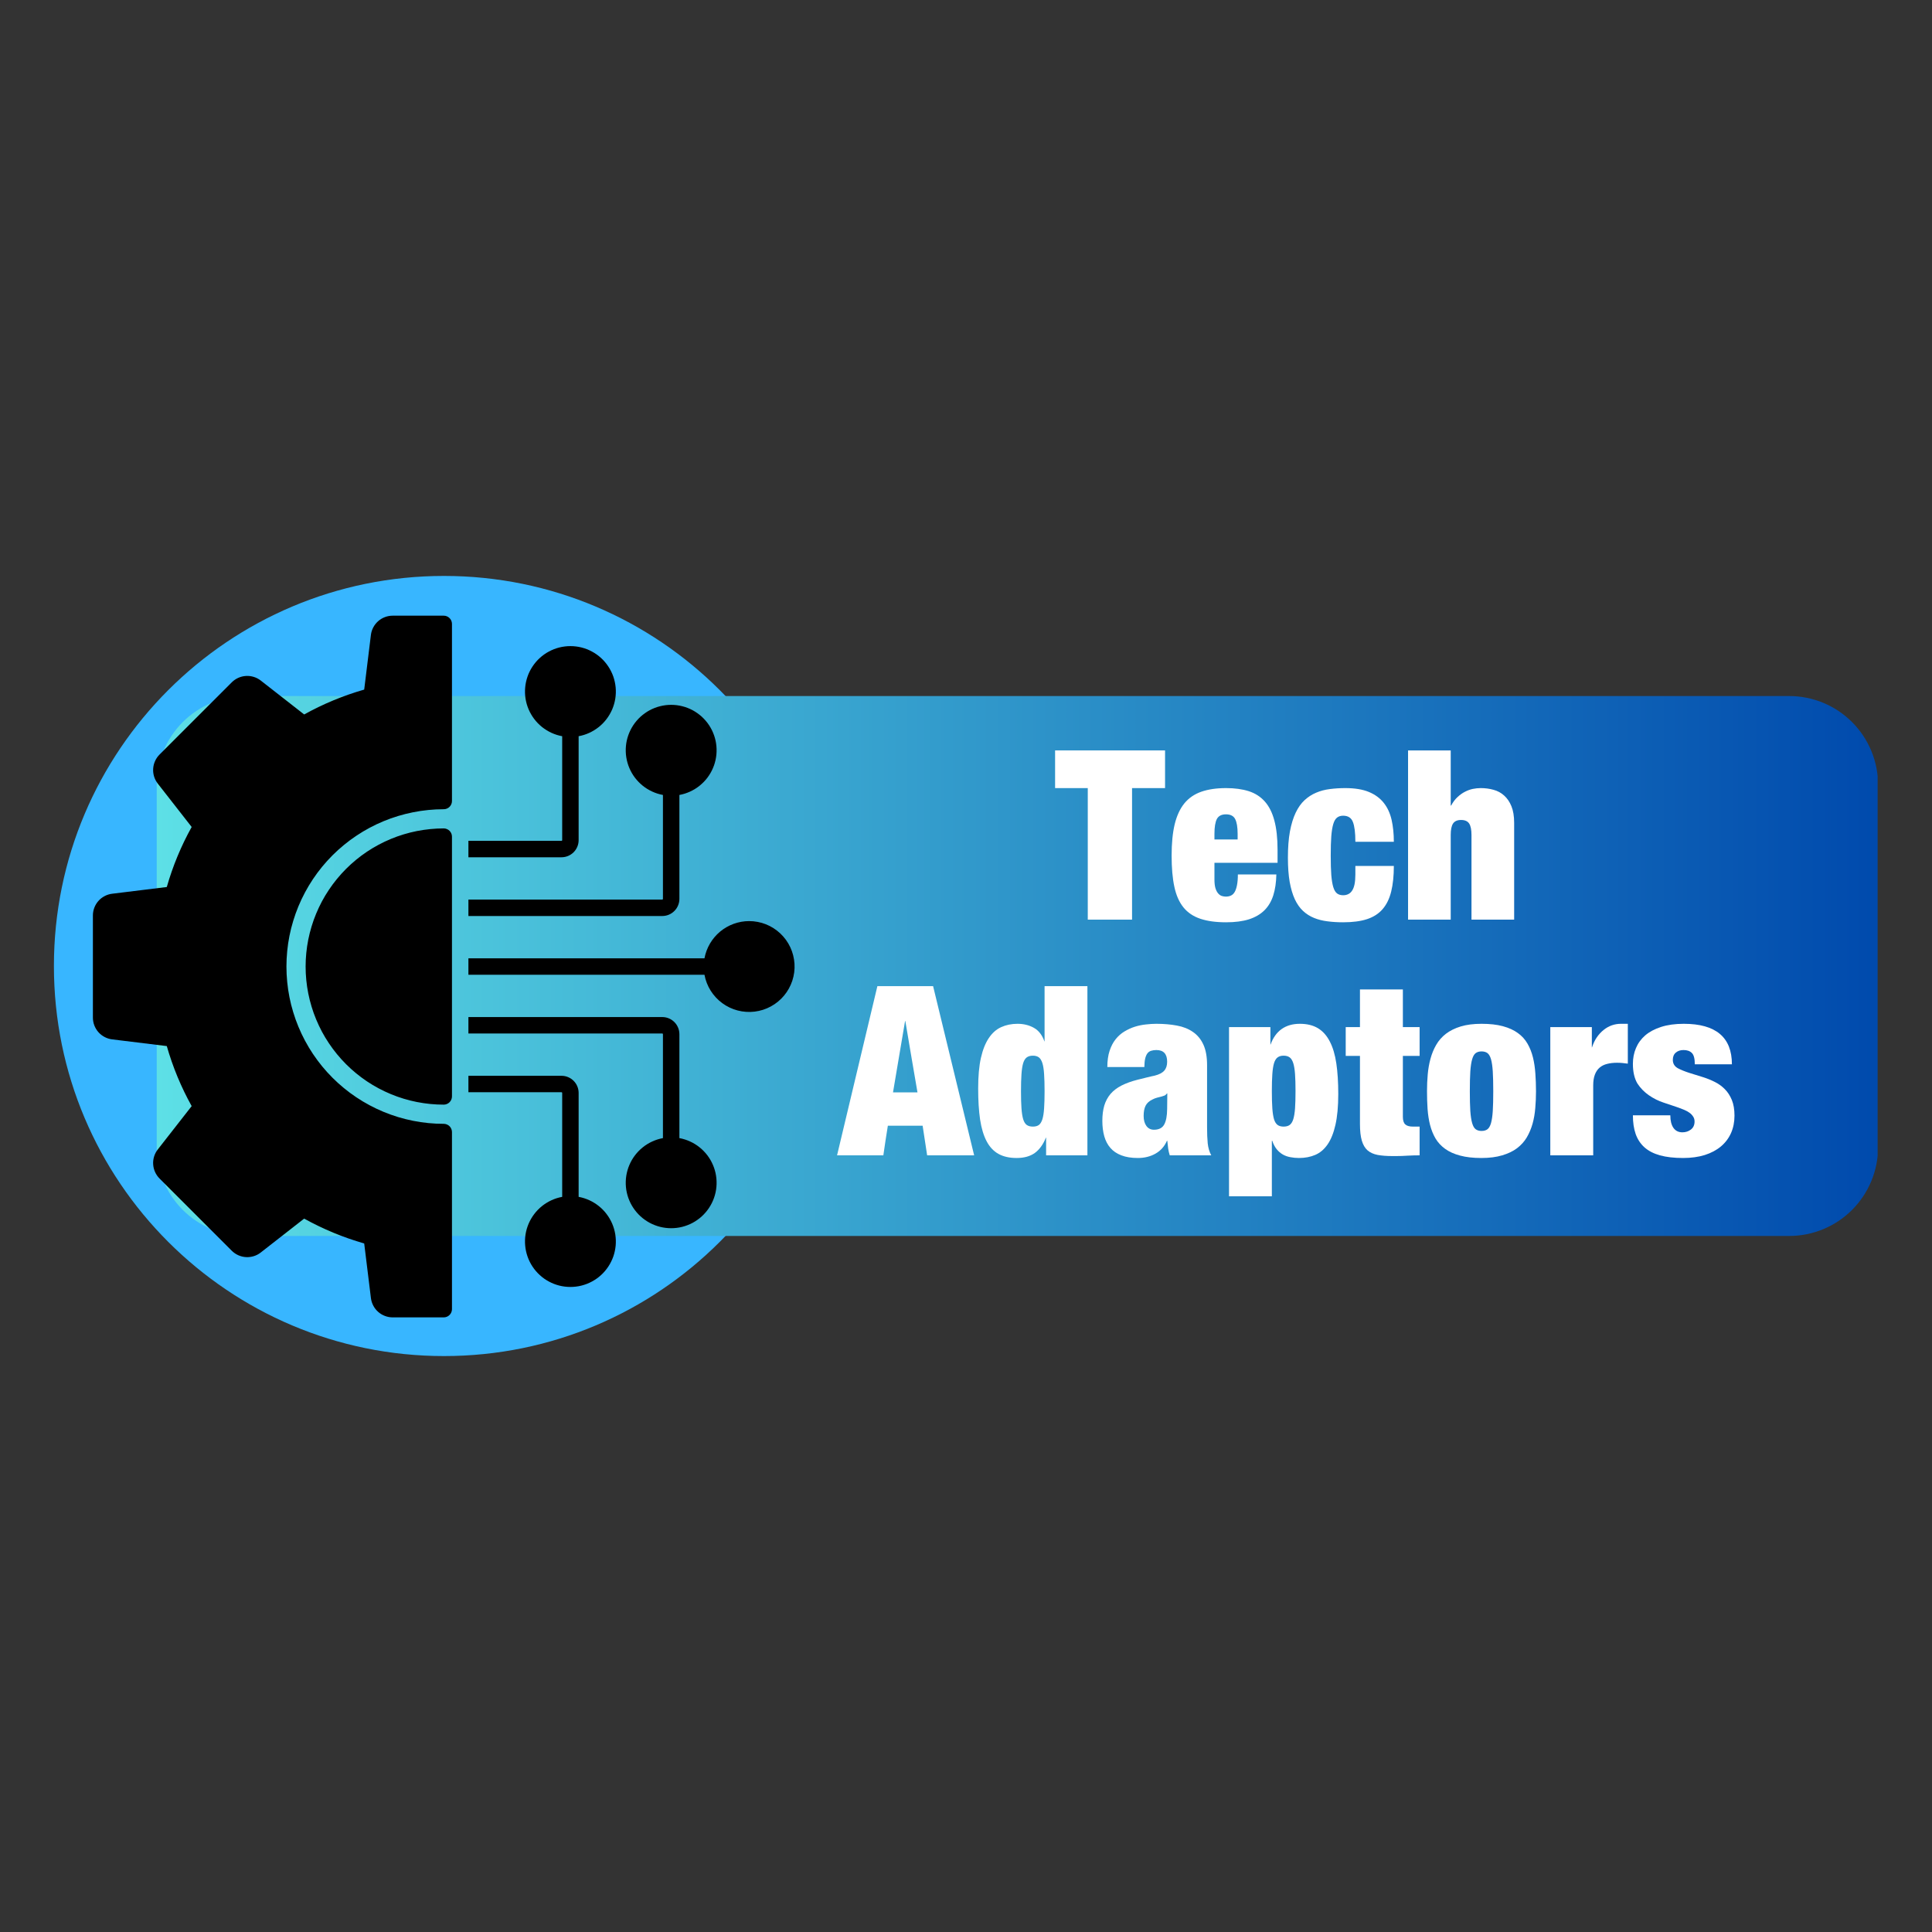
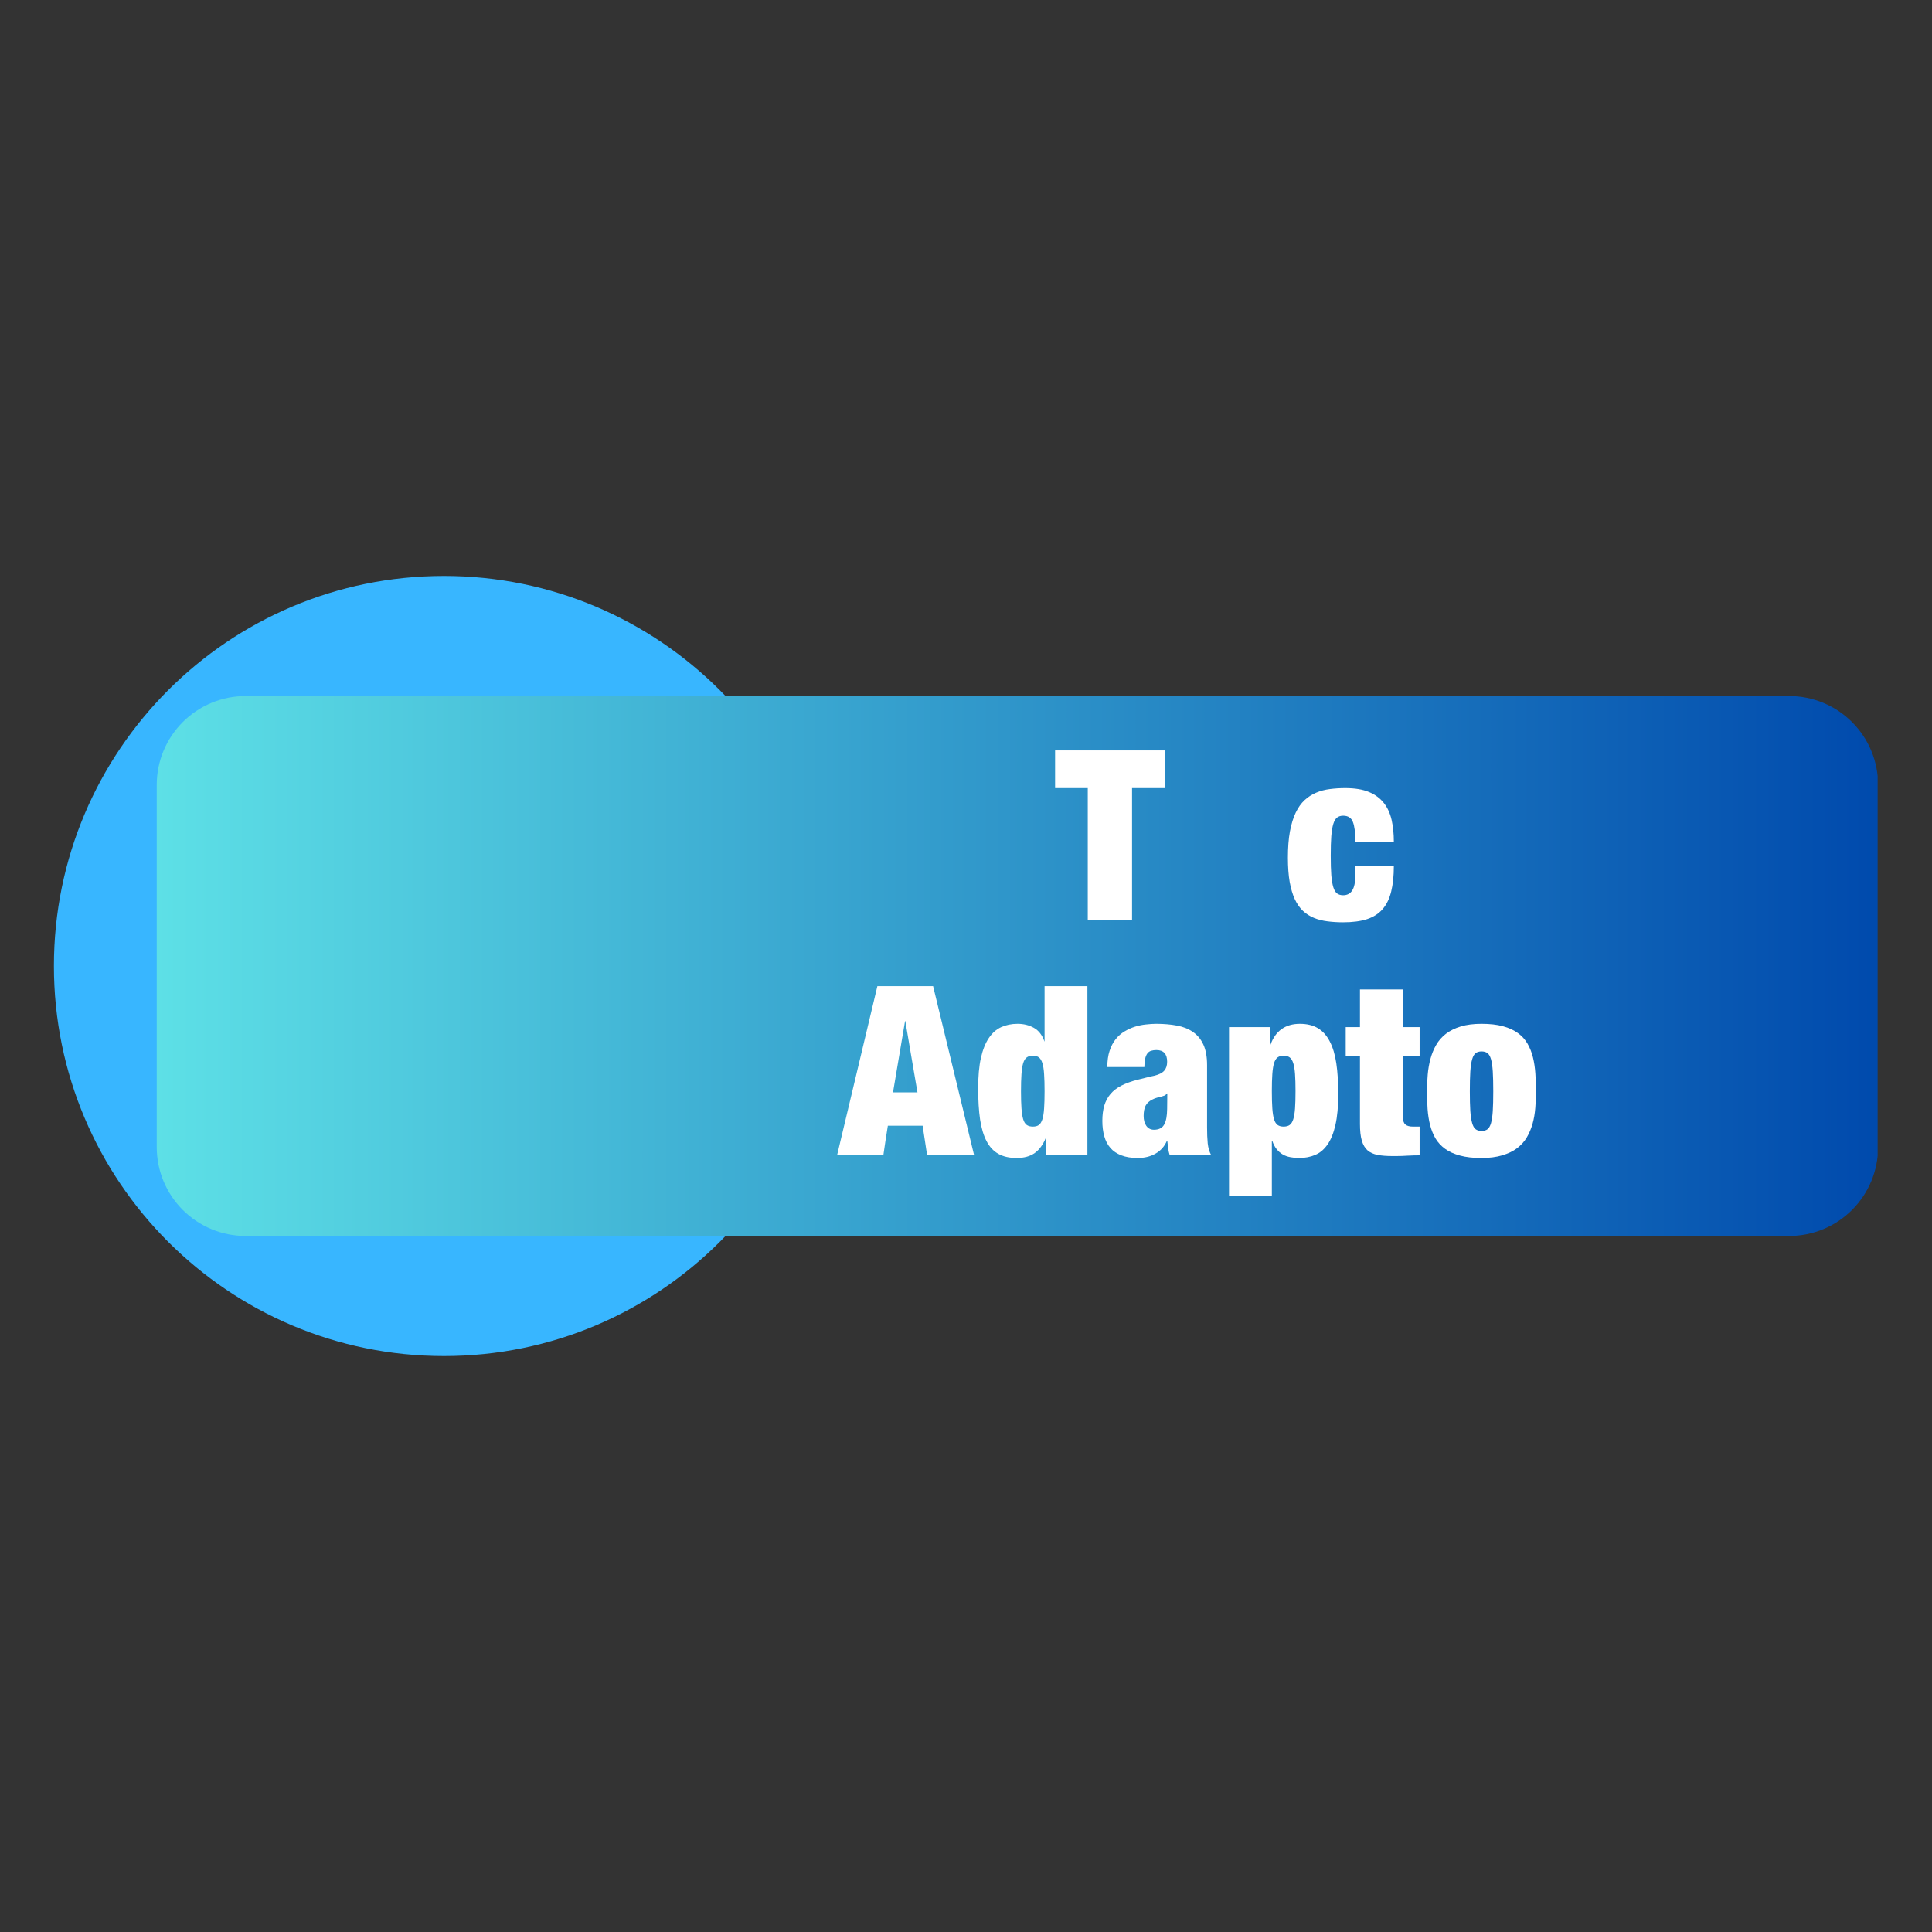
<svg xmlns="http://www.w3.org/2000/svg" width="500" viewBox="0 0 375 375" height="500" preserveAspectRatio="xMidYMid meet">
  <rect x="0" y="0" width="375" height="375" fill="#333333" stroke="none" />
  <defs>
    <g />
    <clipPath id="1f16f20c46">
      <path d="M 10.465 111.789 L 161.891 111.789 L 161.891 263.211 L 10.465 263.211 Z M 10.465 111.789 " clip-rule="nonzero" />
    </clipPath>
    <clipPath id="80c338e017">
      <path d="M 86.176 111.789 C 44.363 111.789 10.465 145.684 10.465 187.5 C 10.465 229.316 44.363 263.211 86.176 263.211 C 127.992 263.211 161.891 229.316 161.891 187.5 C 161.891 145.684 127.992 111.789 86.176 111.789 Z M 86.176 111.789 " clip-rule="nonzero" />
    </clipPath>
    <clipPath id="74f084c49b">
      <path d="M 30.422 135.102 L 364.449 135.102 L 364.449 239.898 L 30.422 239.898 Z M 30.422 135.102 " clip-rule="nonzero" />
    </clipPath>
    <clipPath id="e78448f477">
      <path d="M 47.672 135.102 L 347.285 135.102 C 351.859 135.102 356.25 136.922 359.484 140.156 C 362.719 143.391 364.535 147.777 364.535 152.352 L 364.535 222.645 C 364.535 227.223 362.719 231.609 359.484 234.844 C 356.25 238.078 351.859 239.898 347.285 239.898 L 47.672 239.898 C 43.094 239.898 38.707 238.078 35.473 234.844 C 32.238 231.609 30.422 227.223 30.422 222.645 L 30.422 152.352 C 30.422 147.777 32.238 143.391 35.473 140.156 C 38.707 136.922 43.094 135.102 47.672 135.102 Z M 47.672 135.102 " clip-rule="nonzero" />
    </clipPath>
    <linearGradient x1="0.005" gradientTransform="matrix(0.409, 0, 0, 0.409, 30.419, 135.103)" y1="128" x2="816.005" gradientUnits="userSpaceOnUse" y2="128" id="d7ad80a08f">
      <stop stop-opacity="1" stop-color="rgb(36.499%, 87.799%, 90.199%)" offset="0" />
      <stop stop-opacity="1" stop-color="rgb(36.356%, 87.569%, 90.111%)" offset="0.004" />
      <stop stop-opacity="1" stop-color="rgb(36.214%, 87.34%, 90.024%)" offset="0.008" />
      <stop stop-opacity="1" stop-color="rgb(36.07%, 87.109%, 89.937%)" offset="0.012" />
      <stop stop-opacity="1" stop-color="rgb(35.928%, 86.88%, 89.85%)" offset="0.016" />
      <stop stop-opacity="1" stop-color="rgb(35.786%, 86.65%, 89.761%)" offset="0.02" />
      <stop stop-opacity="1" stop-color="rgb(35.645%, 86.421%, 89.674%)" offset="0.023" />
      <stop stop-opacity="1" stop-color="rgb(35.501%, 86.191%, 89.586%)" offset="0.027" />
      <stop stop-opacity="1" stop-color="rgb(35.359%, 85.962%, 89.499%)" offset="0.031" />
      <stop stop-opacity="1" stop-color="rgb(35.216%, 85.732%, 89.412%)" offset="0.035" />
      <stop stop-opacity="1" stop-color="rgb(35.074%, 85.503%, 89.325%)" offset="0.039" />
      <stop stop-opacity="1" stop-color="rgb(34.93%, 85.272%, 89.236%)" offset="0.043" />
      <stop stop-opacity="1" stop-color="rgb(34.789%, 85.043%, 89.149%)" offset="0.047" />
      <stop stop-opacity="1" stop-color="rgb(34.645%, 84.813%, 89.061%)" offset="0.051" />
      <stop stop-opacity="1" stop-color="rgb(34.503%, 84.584%, 88.974%)" offset="0.055" />
      <stop stop-opacity="1" stop-color="rgb(34.36%, 84.354%, 88.887%)" offset="0.059" />
      <stop stop-opacity="1" stop-color="rgb(34.218%, 84.125%, 88.8%)" offset="0.062" />
      <stop stop-opacity="1" stop-color="rgb(34.076%, 83.894%, 88.712%)" offset="0.066" />
      <stop stop-opacity="1" stop-color="rgb(33.934%, 83.665%, 88.625%)" offset="0.07" />
      <stop stop-opacity="1" stop-color="rgb(33.791%, 83.435%, 88.536%)" offset="0.074" />
      <stop stop-opacity="1" stop-color="rgb(33.649%, 83.206%, 88.449%)" offset="0.078" />
      <stop stop-opacity="1" stop-color="rgb(33.505%, 82.976%, 88.362%)" offset="0.082" />
      <stop stop-opacity="1" stop-color="rgb(33.363%, 82.747%, 88.275%)" offset="0.086" />
      <stop stop-opacity="1" stop-color="rgb(33.22%, 82.516%, 88.187%)" offset="0.09" />
      <stop stop-opacity="1" stop-color="rgb(33.078%, 82.288%, 88.1%)" offset="0.094" />
      <stop stop-opacity="1" stop-color="rgb(32.935%, 82.057%, 88.011%)" offset="0.098" />
      <stop stop-opacity="1" stop-color="rgb(32.793%, 81.828%, 87.924%)" offset="0.102" />
      <stop stop-opacity="1" stop-color="rgb(32.649%, 81.598%, 87.837%)" offset="0.105" />
      <stop stop-opacity="1" stop-color="rgb(32.507%, 81.369%, 87.75%)" offset="0.109" />
      <stop stop-opacity="1" stop-color="rgb(32.365%, 81.139%, 87.662%)" offset="0.113" />
      <stop stop-opacity="1" stop-color="rgb(32.224%, 80.91%, 87.575%)" offset="0.117" />
      <stop stop-opacity="1" stop-color="rgb(32.08%, 80.679%, 87.486%)" offset="0.121" />
      <stop stop-opacity="1" stop-color="rgb(31.938%, 80.45%, 87.399%)" offset="0.125" />
      <stop stop-opacity="1" stop-color="rgb(31.795%, 80.22%, 87.312%)" offset="0.129" />
      <stop stop-opacity="1" stop-color="rgb(31.653%, 79.991%, 87.225%)" offset="0.133" />
      <stop stop-opacity="1" stop-color="rgb(31.509%, 79.761%, 87.137%)" offset="0.137" />
      <stop stop-opacity="1" stop-color="rgb(31.367%, 79.532%, 87.05%)" offset="0.141" />
      <stop stop-opacity="1" stop-color="rgb(31.224%, 79.301%, 86.961%)" offset="0.145" />
      <stop stop-opacity="1" stop-color="rgb(31.082%, 79.073%, 86.874%)" offset="0.148" />
      <stop stop-opacity="1" stop-color="rgb(30.939%, 78.842%, 86.787%)" offset="0.152" />
      <stop stop-opacity="1" stop-color="rgb(30.797%, 78.613%, 86.7%)" offset="0.156" />
      <stop stop-opacity="1" stop-color="rgb(30.655%, 78.383%, 86.612%)" offset="0.16" />
      <stop stop-opacity="1" stop-color="rgb(30.513%, 78.154%, 86.525%)" offset="0.164" />
      <stop stop-opacity="1" stop-color="rgb(30.37%, 77.924%, 86.436%)" offset="0.168" />
      <stop stop-opacity="1" stop-color="rgb(30.228%, 77.695%, 86.349%)" offset="0.172" />
      <stop stop-opacity="1" stop-color="rgb(30.084%, 77.464%, 86.263%)" offset="0.176" />
      <stop stop-opacity="1" stop-color="rgb(29.942%, 77.235%, 86.176%)" offset="0.18" />
      <stop stop-opacity="1" stop-color="rgb(29.799%, 77.005%, 86.087%)" offset="0.184" />
      <stop stop-opacity="1" stop-color="rgb(29.657%, 76.776%, 86%)" offset="0.188" />
      <stop stop-opacity="1" stop-color="rgb(29.514%, 76.546%, 85.912%)" offset="0.191" />
      <stop stop-opacity="1" stop-color="rgb(29.372%, 76.317%, 85.825%)" offset="0.195" />
      <stop stop-opacity="1" stop-color="rgb(29.228%, 76.086%, 85.738%)" offset="0.199" />
      <stop stop-opacity="1" stop-color="rgb(29.086%, 75.858%, 85.651%)" offset="0.203" />
      <stop stop-opacity="1" stop-color="rgb(28.944%, 75.627%, 85.562%)" offset="0.207" />
      <stop stop-opacity="1" stop-color="rgb(28.802%, 75.398%, 85.475%)" offset="0.211" />
      <stop stop-opacity="1" stop-color="rgb(28.659%, 75.169%, 85.387%)" offset="0.215" />
      <stop stop-opacity="1" stop-color="rgb(28.517%, 74.94%, 85.3%)" offset="0.219" />
      <stop stop-opacity="1" stop-color="rgb(28.374%, 74.71%, 85.213%)" offset="0.223" />
      <stop stop-opacity="1" stop-color="rgb(28.232%, 74.481%, 85.126%)" offset="0.227" />
      <stop stop-opacity="1" stop-color="rgb(28.088%, 74.251%, 85.037%)" offset="0.23" />
      <stop stop-opacity="1" stop-color="rgb(27.946%, 74.022%, 84.95%)" offset="0.234" />
      <stop stop-opacity="1" stop-color="rgb(27.803%, 73.792%, 84.862%)" offset="0.238" />
      <stop stop-opacity="1" stop-color="rgb(27.661%, 73.563%, 84.775%)" offset="0.242" />
      <stop stop-opacity="1" stop-color="rgb(27.518%, 73.332%, 84.688%)" offset="0.246" />
      <stop stop-opacity="1" stop-color="rgb(27.376%, 73.103%, 84.601%)" offset="0.25" />
      <stop stop-opacity="1" stop-color="rgb(27.234%, 72.873%, 84.512%)" offset="0.254" />
      <stop stop-opacity="1" stop-color="rgb(27.092%, 72.644%, 84.425%)" offset="0.258" />
      <stop stop-opacity="1" stop-color="rgb(26.949%, 72.414%, 84.338%)" offset="0.262" />
      <stop stop-opacity="1" stop-color="rgb(26.807%, 72.185%, 84.251%)" offset="0.266" />
      <stop stop-opacity="1" stop-color="rgb(26.663%, 71.954%, 84.163%)" offset="0.27" />
      <stop stop-opacity="1" stop-color="rgb(26.521%, 71.725%, 84.076%)" offset="0.273" />
      <stop stop-opacity="1" stop-color="rgb(26.378%, 71.495%, 83.987%)" offset="0.277" />
      <stop stop-opacity="1" stop-color="rgb(26.236%, 71.266%, 83.9%)" offset="0.281" />
      <stop stop-opacity="1" stop-color="rgb(26.093%, 71.036%, 83.813%)" offset="0.285" />
      <stop stop-opacity="1" stop-color="rgb(25.951%, 70.807%, 83.727%)" offset="0.289" />
      <stop stop-opacity="1" stop-color="rgb(25.807%, 70.576%, 83.638%)" offset="0.293" />
      <stop stop-opacity="1" stop-color="rgb(25.665%, 70.348%, 83.551%)" offset="0.297" />
      <stop stop-opacity="1" stop-color="rgb(25.523%, 70.117%, 83.463%)" offset="0.301" />
      <stop stop-opacity="1" stop-color="rgb(25.381%, 69.888%, 83.376%)" offset="0.305" />
      <stop stop-opacity="1" stop-color="rgb(25.238%, 69.658%, 83.289%)" offset="0.309" />
      <stop stop-opacity="1" stop-color="rgb(25.096%, 69.429%, 83.202%)" offset="0.312" />
      <stop stop-opacity="1" stop-color="rgb(24.953%, 69.199%, 83.113%)" offset="0.316" />
      <stop stop-opacity="1" stop-color="rgb(24.811%, 68.97%, 83.026%)" offset="0.32" />
      <stop stop-opacity="1" stop-color="rgb(24.667%, 68.739%, 82.938%)" offset="0.324" />
      <stop stop-opacity="1" stop-color="rgb(24.525%, 68.51%, 82.851%)" offset="0.328" />
      <stop stop-opacity="1" stop-color="rgb(24.382%, 68.28%, 82.764%)" offset="0.332" />
      <stop stop-opacity="1" stop-color="rgb(24.24%, 68.051%, 82.677%)" offset="0.336" />
      <stop stop-opacity="1" stop-color="rgb(24.097%, 67.821%, 82.588%)" offset="0.34" />
      <stop stop-opacity="1" stop-color="rgb(23.955%, 67.592%, 82.501%)" offset="0.344" />
      <stop stop-opacity="1" stop-color="rgb(23.813%, 67.361%, 82.413%)" offset="0.348" />
      <stop stop-opacity="1" stop-color="rgb(23.671%, 67.133%, 82.326%)" offset="0.352" />
      <stop stop-opacity="1" stop-color="rgb(23.528%, 66.902%, 82.239%)" offset="0.355" />
      <stop stop-opacity="1" stop-color="rgb(23.386%, 66.673%, 82.152%)" offset="0.359" />
      <stop stop-opacity="1" stop-color="rgb(23.242%, 66.443%, 82.063%)" offset="0.363" />
      <stop stop-opacity="1" stop-color="rgb(23.1%, 66.214%, 81.976%)" offset="0.367" />
      <stop stop-opacity="1" stop-color="rgb(22.957%, 65.984%, 81.888%)" offset="0.371" />
      <stop stop-opacity="1" stop-color="rgb(22.815%, 65.755%, 81.801%)" offset="0.375" />
      <stop stop-opacity="1" stop-color="rgb(22.672%, 65.524%, 81.714%)" offset="0.379" />
      <stop stop-opacity="1" stop-color="rgb(22.53%, 65.295%, 81.627%)" offset="0.383" />
      <stop stop-opacity="1" stop-color="rgb(22.386%, 65.065%, 81.538%)" offset="0.387" />
      <stop stop-opacity="1" stop-color="rgb(22.244%, 64.836%, 81.451%)" offset="0.391" />
      <stop stop-opacity="1" stop-color="rgb(22.102%, 64.606%, 81.363%)" offset="0.395" />
      <stop stop-opacity="1" stop-color="rgb(21.96%, 64.377%, 81.276%)" offset="0.398" />
      <stop stop-opacity="1" stop-color="rgb(21.817%, 64.146%, 81.189%)" offset="0.402" />
      <stop stop-opacity="1" stop-color="rgb(21.675%, 63.918%, 81.102%)" offset="0.406" />
      <stop stop-opacity="1" stop-color="rgb(21.532%, 63.687%, 81.013%)" offset="0.41" />
      <stop stop-opacity="1" stop-color="rgb(21.39%, 63.458%, 80.927%)" offset="0.414" />
      <stop stop-opacity="1" stop-color="rgb(21.246%, 63.228%, 80.838%)" offset="0.418" />
      <stop stop-opacity="1" stop-color="rgb(21.104%, 62.999%, 80.751%)" offset="0.422" />
      <stop stop-opacity="1" stop-color="rgb(20.961%, 62.769%, 80.664%)" offset="0.426" />
      <stop stop-opacity="1" stop-color="rgb(20.819%, 62.54%, 80.577%)" offset="0.43" />
      <stop stop-opacity="1" stop-color="rgb(20.676%, 62.309%, 80.489%)" offset="0.434" />
      <stop stop-opacity="1" stop-color="rgb(20.534%, 62.08%, 80.402%)" offset="0.438" />
      <stop stop-opacity="1" stop-color="rgb(20.392%, 61.85%, 80.313%)" offset="0.441" />
      <stop stop-opacity="1" stop-color="rgb(20.25%, 61.621%, 80.226%)" offset="0.445" />
      <stop stop-opacity="1" stop-color="rgb(20.107%, 61.391%, 80.139%)" offset="0.449" />
      <stop stop-opacity="1" stop-color="rgb(19.965%, 61.162%, 80.052%)" offset="0.453" />
      <stop stop-opacity="1" stop-color="rgb(19.821%, 60.931%, 79.964%)" offset="0.457" />
      <stop stop-opacity="1" stop-color="rgb(19.679%, 60.703%, 79.877%)" offset="0.461" />
      <stop stop-opacity="1" stop-color="rgb(19.536%, 60.472%, 79.788%)" offset="0.465" />
      <stop stop-opacity="1" stop-color="rgb(19.394%, 60.243%, 79.701%)" offset="0.469" />
      <stop stop-opacity="1" stop-color="rgb(19.25%, 60.013%, 79.614%)" offset="0.473" />
      <stop stop-opacity="1" stop-color="rgb(19.109%, 59.784%, 79.527%)" offset="0.477" />
      <stop stop-opacity="1" stop-color="rgb(18.965%, 59.554%, 79.439%)" offset="0.48" />
      <stop stop-opacity="1" stop-color="rgb(18.823%, 59.325%, 79.352%)" offset="0.484" />
      <stop stop-opacity="1" stop-color="rgb(18.681%, 59.094%, 79.263%)" offset="0.488" />
      <stop stop-opacity="1" stop-color="rgb(18.539%, 58.865%, 79.176%)" offset="0.492" />
      <stop stop-opacity="1" stop-color="rgb(18.396%, 58.635%, 79.089%)" offset="0.496" />
      <stop stop-opacity="1" stop-color="rgb(18.254%, 58.406%, 79.002%)" offset="0.5" />
      <stop stop-opacity="1" stop-color="rgb(18.111%, 58.176%, 78.914%)" offset="0.504" />
      <stop stop-opacity="1" stop-color="rgb(17.969%, 57.947%, 78.827%)" offset="0.508" />
      <stop stop-opacity="1" stop-color="rgb(17.825%, 57.716%, 78.738%)" offset="0.512" />
      <stop stop-opacity="1" stop-color="rgb(17.683%, 57.487%, 78.651%)" offset="0.516" />
      <stop stop-opacity="1" stop-color="rgb(17.54%, 57.257%, 78.564%)" offset="0.52" />
      <stop stop-opacity="1" stop-color="rgb(17.398%, 57.028%, 78.477%)" offset="0.523" />
      <stop stop-opacity="1" stop-color="rgb(17.255%, 56.798%, 78.389%)" offset="0.527" />
      <stop stop-opacity="1" stop-color="rgb(17.113%, 56.569%, 78.302%)" offset="0.531" />
      <stop stop-opacity="1" stop-color="rgb(16.971%, 56.339%, 78.214%)" offset="0.535" />
      <stop stop-opacity="1" stop-color="rgb(16.829%, 56.11%, 78.127%)" offset="0.539" />
      <stop stop-opacity="1" stop-color="rgb(16.685%, 55.879%, 78.04%)" offset="0.543" />
      <stop stop-opacity="1" stop-color="rgb(16.544%, 55.65%, 77.953%)" offset="0.547" />
      <stop stop-opacity="1" stop-color="rgb(16.4%, 55.42%, 77.864%)" offset="0.551" />
      <stop stop-opacity="1" stop-color="rgb(16.258%, 55.191%, 77.777%)" offset="0.555" />
      <stop stop-opacity="1" stop-color="rgb(16.115%, 54.961%, 77.69%)" offset="0.559" />
      <stop stop-opacity="1" stop-color="rgb(15.973%, 54.732%, 77.603%)" offset="0.562" />
      <stop stop-opacity="1" stop-color="rgb(15.829%, 54.503%, 77.515%)" offset="0.566" />
      <stop stop-opacity="1" stop-color="rgb(15.688%, 54.274%, 77.428%)" offset="0.57" />
      <stop stop-opacity="1" stop-color="rgb(15.544%, 54.044%, 77.339%)" offset="0.574" />
      <stop stop-opacity="1" stop-color="rgb(15.402%, 53.815%, 77.252%)" offset="0.578" />
      <stop stop-opacity="1" stop-color="rgb(15.26%, 53.584%, 77.165%)" offset="0.582" />
      <stop stop-opacity="1" stop-color="rgb(15.118%, 53.355%, 77.078%)" offset="0.586" />
      <stop stop-opacity="1" stop-color="rgb(14.975%, 53.125%, 76.99%)" offset="0.59" />
      <stop stop-opacity="1" stop-color="rgb(14.833%, 52.896%, 76.903%)" offset="0.594" />
      <stop stop-opacity="1" stop-color="rgb(14.69%, 52.666%, 76.814%)" offset="0.598" />
      <stop stop-opacity="1" stop-color="rgb(14.548%, 52.437%, 76.727%)" offset="0.602" />
      <stop stop-opacity="1" stop-color="rgb(14.404%, 52.206%, 76.64%)" offset="0.605" />
      <stop stop-opacity="1" stop-color="rgb(14.262%, 51.978%, 76.553%)" offset="0.609" />
      <stop stop-opacity="1" stop-color="rgb(14.119%, 51.747%, 76.465%)" offset="0.613" />
      <stop stop-opacity="1" stop-color="rgb(13.977%, 51.518%, 76.378%)" offset="0.617" />
      <stop stop-opacity="1" stop-color="rgb(13.834%, 51.288%, 76.289%)" offset="0.621" />
      <stop stop-opacity="1" stop-color="rgb(13.692%, 51.059%, 76.202%)" offset="0.625" />
      <stop stop-opacity="1" stop-color="rgb(13.55%, 50.829%, 76.115%)" offset="0.629" />
      <stop stop-opacity="1" stop-color="rgb(13.408%, 50.6%, 76.028%)" offset="0.633" />
      <stop stop-opacity="1" stop-color="rgb(13.264%, 50.369%, 75.94%)" offset="0.637" />
      <stop stop-opacity="1" stop-color="rgb(13.123%, 50.14%, 75.853%)" offset="0.641" />
      <stop stop-opacity="1" stop-color="rgb(12.979%, 49.91%, 75.764%)" offset="0.645" />
      <stop stop-opacity="1" stop-color="rgb(12.837%, 49.681%, 75.677%)" offset="0.648" />
      <stop stop-opacity="1" stop-color="rgb(12.694%, 49.451%, 75.591%)" offset="0.652" />
      <stop stop-opacity="1" stop-color="rgb(12.552%, 49.222%, 75.504%)" offset="0.656" />
      <stop stop-opacity="1" stop-color="rgb(12.408%, 48.991%, 75.415%)" offset="0.66" />
      <stop stop-opacity="1" stop-color="rgb(12.267%, 48.763%, 75.328%)" offset="0.664" />
      <stop stop-opacity="1" stop-color="rgb(12.125%, 48.532%, 75.24%)" offset="0.668" />
      <stop stop-opacity="1" stop-color="rgb(11.983%, 48.303%, 75.153%)" offset="0.672" />
      <stop stop-opacity="1" stop-color="rgb(11.839%, 48.073%, 75.066%)" offset="0.676" />
      <stop stop-opacity="1" stop-color="rgb(11.697%, 47.844%, 74.979%)" offset="0.68" />
      <stop stop-opacity="1" stop-color="rgb(11.554%, 47.614%, 74.89%)" offset="0.684" />
      <stop stop-opacity="1" stop-color="rgb(11.412%, 47.385%, 74.803%)" offset="0.688" />
      <stop stop-opacity="1" stop-color="rgb(11.269%, 47.154%, 74.715%)" offset="0.691" />
      <stop stop-opacity="1" stop-color="rgb(11.127%, 46.925%, 74.628%)" offset="0.695" />
      <stop stop-opacity="1" stop-color="rgb(10.983%, 46.695%, 74.541%)" offset="0.699" />
      <stop stop-opacity="1" stop-color="rgb(10.841%, 46.466%, 74.454%)" offset="0.703" />
      <stop stop-opacity="1" stop-color="rgb(10.698%, 46.236%, 74.365%)" offset="0.707" />
      <stop stop-opacity="1" stop-color="rgb(10.556%, 46.007%, 74.278%)" offset="0.711" />
      <stop stop-opacity="1" stop-color="rgb(10.414%, 45.776%, 74.19%)" offset="0.715" />
      <stop stop-opacity="1" stop-color="rgb(10.272%, 45.547%, 74.103%)" offset="0.719" />
      <stop stop-opacity="1" stop-color="rgb(10.129%, 45.317%, 74.016%)" offset="0.723" />
      <stop stop-opacity="1" stop-color="rgb(9.987%, 45.088%, 73.929%)" offset="0.727" />
      <stop stop-opacity="1" stop-color="rgb(9.843%, 44.858%, 73.84%)" offset="0.73" />
      <stop stop-opacity="1" stop-color="rgb(9.702%, 44.629%, 73.753%)" offset="0.734" />
      <stop stop-opacity="1" stop-color="rgb(9.558%, 44.398%, 73.665%)" offset="0.738" />
      <stop stop-opacity="1" stop-color="rgb(9.416%, 44.17%, 73.578%)" offset="0.742" />
      <stop stop-opacity="1" stop-color="rgb(9.273%, 43.939%, 73.491%)" offset="0.746" />
      <stop stop-opacity="1" stop-color="rgb(9.131%, 43.71%, 73.404%)" offset="0.75" />
      <stop stop-opacity="1" stop-color="rgb(8.987%, 43.48%, 73.315%)" offset="0.754" />
      <stop stop-opacity="1" stop-color="rgb(8.846%, 43.251%, 73.228%)" offset="0.758" />
      <stop stop-opacity="1" stop-color="rgb(8.704%, 43.021%, 73.14%)" offset="0.762" />
      <stop stop-opacity="1" stop-color="rgb(8.562%, 42.792%, 73.053%)" offset="0.766" />
      <stop stop-opacity="1" stop-color="rgb(8.418%, 42.561%, 72.966%)" offset="0.77" />
      <stop stop-opacity="1" stop-color="rgb(8.276%, 42.332%, 72.879%)" offset="0.773" />
      <stop stop-opacity="1" stop-color="rgb(8.133%, 42.102%, 72.791%)" offset="0.777" />
      <stop stop-opacity="1" stop-color="rgb(7.991%, 41.873%, 72.704%)" offset="0.781" />
      <stop stop-opacity="1" stop-color="rgb(7.848%, 41.643%, 72.615%)" offset="0.785" />
      <stop stop-opacity="1" stop-color="rgb(7.706%, 41.414%, 72.528%)" offset="0.789" />
      <stop stop-opacity="1" stop-color="rgb(7.562%, 41.183%, 72.441%)" offset="0.793" />
      <stop stop-opacity="1" stop-color="rgb(7.42%, 40.955%, 72.354%)" offset="0.797" />
      <stop stop-opacity="1" stop-color="rgb(7.277%, 40.724%, 72.266%)" offset="0.801" />
      <stop stop-opacity="1" stop-color="rgb(7.135%, 40.495%, 72.179%)" offset="0.805" />
      <stop stop-opacity="1" stop-color="rgb(6.993%, 40.265%, 72.09%)" offset="0.809" />
      <stop stop-opacity="1" stop-color="rgb(6.851%, 40.036%, 72.003%)" offset="0.812" />
      <stop stop-opacity="1" stop-color="rgb(6.708%, 39.806%, 71.916%)" offset="0.816" />
      <stop stop-opacity="1" stop-color="rgb(6.566%, 39.577%, 71.829%)" offset="0.82" />
      <stop stop-opacity="1" stop-color="rgb(6.422%, 39.346%, 71.741%)" offset="0.824" />
      <stop stop-opacity="1" stop-color="rgb(6.281%, 39.117%, 71.654%)" offset="0.828" />
      <stop stop-opacity="1" stop-color="rgb(6.137%, 38.887%, 71.565%)" offset="0.832" />
      <stop stop-opacity="1" stop-color="rgb(5.995%, 38.658%, 71.478%)" offset="0.836" />
      <stop stop-opacity="1" stop-color="rgb(5.852%, 38.428%, 71.391%)" offset="0.84" />
      <stop stop-opacity="1" stop-color="rgb(5.71%, 38.199%, 71.304%)" offset="0.844" />
      <stop stop-opacity="1" stop-color="rgb(5.566%, 37.968%, 71.216%)" offset="0.848" />
      <stop stop-opacity="1" stop-color="rgb(5.425%, 37.74%, 71.129%)" offset="0.852" />
      <stop stop-opacity="1" stop-color="rgb(5.283%, 37.509%, 71.04%)" offset="0.855" />
      <stop stop-opacity="1" stop-color="rgb(5.141%, 37.28%, 70.953%)" offset="0.859" />
      <stop stop-opacity="1" stop-color="rgb(4.997%, 37.05%, 70.866%)" offset="0.863" />
      <stop stop-opacity="1" stop-color="rgb(4.855%, 36.821%, 70.779%)" offset="0.867" />
      <stop stop-opacity="1" stop-color="rgb(4.712%, 36.591%, 70.691%)" offset="0.871" />
      <stop stop-opacity="1" stop-color="rgb(4.57%, 36.362%, 70.604%)" offset="0.875" />
      <stop stop-opacity="1" stop-color="rgb(4.427%, 36.131%, 70.517%)" offset="0.879" />
      <stop stop-opacity="1" stop-color="rgb(4.285%, 35.902%, 70.43%)" offset="0.883" />
      <stop stop-opacity="1" stop-color="rgb(4.141%, 35.672%, 70.341%)" offset="0.887" />
      <stop stop-opacity="1" stop-color="rgb(3.999%, 35.443%, 70.255%)" offset="0.891" />
      <stop stop-opacity="1" stop-color="rgb(3.856%, 35.213%, 70.166%)" offset="0.895" />
      <stop stop-opacity="1" stop-color="rgb(3.714%, 34.984%, 70.079%)" offset="0.898" />
      <stop stop-opacity="1" stop-color="rgb(3.572%, 34.753%, 69.992%)" offset="0.902" />
      <stop stop-opacity="1" stop-color="rgb(3.43%, 34.525%, 69.905%)" offset="0.906" />
      <stop stop-opacity="1" stop-color="rgb(3.287%, 34.296%, 69.817%)" offset="0.91" />
      <stop stop-opacity="1" stop-color="rgb(3.145%, 34.067%, 69.73%)" offset="0.914" />
      <stop stop-opacity="1" stop-color="rgb(3.001%, 33.836%, 69.641%)" offset="0.918" />
      <stop stop-opacity="1" stop-color="rgb(2.859%, 33.607%, 69.554%)" offset="0.922" />
      <stop stop-opacity="1" stop-color="rgb(2.716%, 33.377%, 69.467%)" offset="0.926" />
      <stop stop-opacity="1" stop-color="rgb(2.574%, 33.148%, 69.38%)" offset="0.93" />
      <stop stop-opacity="1" stop-color="rgb(2.431%, 32.918%, 69.292%)" offset="0.934" />
      <stop stop-opacity="1" stop-color="rgb(2.289%, 32.689%, 69.205%)" offset="0.938" />
      <stop stop-opacity="1" stop-color="rgb(2.145%, 32.458%, 69.116%)" offset="0.941" />
      <stop stop-opacity="1" stop-color="rgb(2.003%, 32.23%, 69.029%)" offset="0.945" />
      <stop stop-opacity="1" stop-color="rgb(1.862%, 31.999%, 68.942%)" offset="0.949" />
      <stop stop-opacity="1" stop-color="rgb(1.72%, 31.77%, 68.855%)" offset="0.953" />
      <stop stop-opacity="1" stop-color="rgb(1.576%, 31.54%, 68.767%)" offset="0.957" />
      <stop stop-opacity="1" stop-color="rgb(1.434%, 31.311%, 68.68%)" offset="0.961" />
      <stop stop-opacity="1" stop-color="rgb(1.291%, 31.081%, 68.591%)" offset="0.965" />
      <stop stop-opacity="1" stop-color="rgb(1.149%, 30.852%, 68.504%)" offset="0.969" />
      <stop stop-opacity="1" stop-color="rgb(1.006%, 30.621%, 68.417%)" offset="0.973" />
      <stop stop-opacity="1" stop-color="rgb(0.864%, 30.392%, 68.33%)" offset="0.977" />
      <stop stop-opacity="1" stop-color="rgb(0.72%, 30.162%, 68.242%)" offset="0.98" />
      <stop stop-opacity="1" stop-color="rgb(0.578%, 29.933%, 68.155%)" offset="0.984" />
      <stop stop-opacity="1" stop-color="rgb(0.435%, 29.703%, 68.066%)" offset="0.988" />
      <stop stop-opacity="1" stop-color="rgb(0.293%, 29.474%, 67.979%)" offset="0.992" />
      <stop stop-opacity="1" stop-color="rgb(0.151%, 29.243%, 67.892%)" offset="0.996" />
      <stop stop-opacity="1" stop-color="rgb(0.009%, 29.015%, 67.805%)" offset="1" />
    </linearGradient>
    <clipPath id="93b2262b49">
-       <path d="M 18.031 119.352 L 154.531 119.352 L 154.531 255.852 L 18.031 255.852 Z M 18.031 119.352 " clip-rule="nonzero" />
-     </clipPath>
+       </clipPath>
  </defs>
  <g clip-path="url(#1f16f20c46)">
    <g clip-path="url(#80c338e017)">
      <path fill="#38b6ff" d="M 10.465 111.789 L 161.891 111.789 L 161.891 263.211 L 10.465 263.211 Z M 10.465 111.789 " fill-opacity="1" fill-rule="nonzero" />
    </g>
  </g>
  <g clip-path="url(#74f084c49b)">
    <g clip-path="url(#e78448f477)">
      <path fill="url(#d7ad80a08f)" d="M 30.422 135.102 L 30.422 239.898 L 364.449 239.898 L 364.449 135.102 Z M 30.422 135.102 " fill-rule="nonzero" />
    </g>
  </g>
  <g clip-path="url(#93b2262b49)">
    <path fill="#000000" d="M 90.918 200.602 L 90.918 197.41 L 128.551 197.41 C 128.988 197.41 129.414 197.496 129.82 197.664 C 130.227 197.832 130.582 198.074 130.895 198.383 C 131.207 198.695 131.445 199.055 131.613 199.461 C 131.785 199.867 131.867 200.289 131.871 200.73 L 131.871 220.906 C 132.227 220.969 132.578 221.059 132.926 221.168 C 133.27 221.277 133.609 221.406 133.938 221.559 C 134.27 221.707 134.59 221.879 134.898 222.07 C 135.207 222.258 135.504 222.469 135.785 222.695 C 136.07 222.922 136.336 223.164 136.59 223.426 C 136.844 223.684 137.082 223.961 137.301 224.25 C 137.52 224.539 137.719 224.84 137.902 225.152 C 138.082 225.469 138.246 225.793 138.387 226.125 C 138.531 226.461 138.652 226.801 138.75 227.148 C 138.852 227.5 138.93 227.852 138.984 228.211 C 139.043 228.57 139.074 228.93 139.086 229.293 C 139.098 229.656 139.09 230.016 139.055 230.379 C 139.023 230.738 138.969 231.098 138.891 231.453 C 138.812 231.809 138.715 232.156 138.594 232.5 C 138.473 232.84 138.332 233.176 138.172 233.5 C 138.008 233.824 137.828 234.137 137.629 234.441 C 137.43 234.742 137.211 235.031 136.973 235.309 C 136.738 235.586 136.488 235.844 136.219 236.09 C 135.949 236.336 135.668 236.562 135.371 236.77 C 135.078 236.98 134.77 237.172 134.449 237.344 C 134.129 237.516 133.801 237.668 133.461 237.797 C 133.125 237.93 132.777 238.039 132.426 238.129 C 132.074 238.219 131.719 238.285 131.359 238.328 C 130.996 238.371 130.637 238.395 130.273 238.395 C 129.91 238.395 129.551 238.371 129.188 238.328 C 128.828 238.285 128.473 238.219 128.121 238.129 C 127.77 238.039 127.422 237.93 127.086 237.797 C 126.746 237.668 126.418 237.516 126.098 237.344 C 125.777 237.172 125.469 236.98 125.176 236.77 C 124.879 236.562 124.598 236.336 124.328 236.09 C 124.059 235.844 123.809 235.586 123.574 235.309 C 123.336 235.031 123.117 234.742 122.918 234.441 C 122.719 234.137 122.539 233.824 122.375 233.5 C 122.215 233.176 122.074 232.84 121.953 232.5 C 121.832 232.156 121.734 231.809 121.656 231.453 C 121.578 231.098 121.523 230.738 121.492 230.379 C 121.457 230.016 121.449 229.656 121.461 229.293 C 121.473 228.93 121.504 228.57 121.562 228.211 C 121.617 227.852 121.695 227.5 121.797 227.148 C 121.895 226.801 122.016 226.461 122.16 226.125 C 122.301 225.793 122.465 225.469 122.645 225.152 C 122.828 224.84 123.027 224.539 123.246 224.25 C 123.469 223.961 123.703 223.684 123.957 223.426 C 124.211 223.164 124.477 222.922 124.762 222.695 C 125.043 222.469 125.34 222.258 125.648 222.07 C 125.957 221.879 126.277 221.707 126.609 221.559 C 126.938 221.406 127.277 221.277 127.621 221.168 C 127.969 221.059 128.32 220.969 128.676 220.906 L 128.676 200.73 C 128.676 200.648 128.633 200.605 128.551 200.602 Z M 90.918 212.004 L 108.992 212.004 C 109.078 212.004 109.121 212.047 109.121 212.133 L 109.121 232.309 C 108.762 232.375 108.41 232.461 108.066 232.57 C 107.719 232.68 107.383 232.809 107.051 232.961 C 106.723 233.109 106.402 233.281 106.094 233.473 C 105.785 233.66 105.488 233.871 105.203 234.098 C 104.922 234.324 104.652 234.566 104.398 234.828 C 104.148 235.086 103.91 235.363 103.691 235.652 C 103.473 235.941 103.27 236.242 103.09 236.555 C 102.906 236.871 102.746 237.195 102.602 237.527 C 102.461 237.863 102.34 238.203 102.238 238.551 C 102.141 238.902 102.062 239.254 102.004 239.613 C 101.949 239.973 101.914 240.332 101.902 240.695 C 101.891 241.059 101.902 241.422 101.938 241.781 C 101.969 242.145 102.023 242.5 102.102 242.855 C 102.18 243.211 102.277 243.559 102.398 243.902 C 102.516 244.242 102.656 244.578 102.82 244.902 C 102.98 245.227 103.16 245.543 103.363 245.844 C 103.562 246.148 103.781 246.438 104.016 246.711 C 104.25 246.988 104.504 247.246 104.773 247.492 C 105.039 247.738 105.32 247.965 105.617 248.176 C 105.914 248.383 106.223 248.574 106.543 248.746 C 106.863 248.918 107.191 249.07 107.527 249.203 C 107.867 249.332 108.211 249.441 108.562 249.531 C 108.918 249.621 109.273 249.688 109.633 249.73 C 109.992 249.777 110.355 249.797 110.719 249.797 C 111.078 249.797 111.441 249.777 111.801 249.73 C 112.16 249.688 112.52 249.621 112.871 249.531 C 113.223 249.441 113.566 249.332 113.906 249.203 C 114.242 249.07 114.574 248.918 114.891 248.746 C 115.211 248.574 115.52 248.383 115.816 248.176 C 116.113 247.965 116.395 247.738 116.664 247.492 C 116.93 247.246 117.184 246.988 117.418 246.711 C 117.652 246.438 117.871 246.148 118.07 245.844 C 118.273 245.543 118.453 245.227 118.613 244.902 C 118.777 244.578 118.918 244.242 119.039 243.902 C 119.156 243.559 119.258 243.211 119.332 242.855 C 119.41 242.5 119.465 242.145 119.5 241.781 C 119.531 241.422 119.543 241.059 119.531 240.695 C 119.52 240.332 119.484 239.973 119.43 239.613 C 119.371 239.254 119.293 238.902 119.195 238.551 C 119.094 238.203 118.973 237.863 118.832 237.527 C 118.688 237.195 118.527 236.871 118.344 236.555 C 118.164 236.242 117.961 235.941 117.742 235.652 C 117.523 235.363 117.289 235.086 117.035 234.828 C 116.781 234.566 116.512 234.324 116.23 234.098 C 115.945 233.871 115.648 233.66 115.34 233.473 C 115.031 233.281 114.711 233.109 114.383 232.961 C 114.051 232.809 113.715 232.68 113.367 232.57 C 113.023 232.461 112.672 232.375 112.312 232.309 L 112.312 212.133 C 112.312 211.691 112.227 211.27 112.059 210.863 C 111.891 210.457 111.648 210.098 111.34 209.785 C 111.027 209.477 110.668 209.234 110.262 209.066 C 109.855 208.898 109.434 208.812 108.992 208.812 L 90.918 208.812 Z M 90.918 166.395 L 90.918 163.203 L 108.992 163.203 C 109.078 163.199 109.121 163.156 109.121 163.074 L 109.121 142.898 C 108.762 142.832 108.41 142.746 108.066 142.637 C 107.719 142.527 107.383 142.398 107.051 142.246 C 106.723 142.094 106.402 141.926 106.094 141.734 C 105.785 141.543 105.488 141.336 105.203 141.109 C 104.922 140.883 104.652 140.637 104.398 140.379 C 104.148 140.117 103.91 139.844 103.691 139.555 C 103.473 139.266 103.27 138.965 103.09 138.648 C 102.906 138.336 102.746 138.012 102.602 137.68 C 102.461 137.344 102.34 137.004 102.238 136.652 C 102.141 136.305 102.062 135.953 102.004 135.594 C 101.949 135.234 101.914 134.875 101.902 134.512 C 101.891 134.148 101.902 133.785 101.938 133.426 C 101.969 133.062 102.023 132.707 102.102 132.352 C 102.18 131.996 102.277 131.648 102.398 131.305 C 102.516 130.961 102.656 130.629 102.82 130.305 C 102.98 129.98 103.16 129.664 103.363 129.363 C 103.562 129.059 103.781 128.77 104.016 128.496 C 104.25 128.219 104.504 127.957 104.773 127.715 C 105.039 127.469 105.32 127.242 105.617 127.031 C 105.914 126.82 106.223 126.633 106.543 126.461 C 106.863 126.289 107.191 126.137 107.527 126.004 C 107.867 125.875 108.211 125.762 108.562 125.676 C 108.918 125.586 109.273 125.52 109.633 125.477 C 109.992 125.43 110.355 125.41 110.719 125.41 C 111.078 125.41 111.441 125.43 111.801 125.477 C 112.16 125.52 112.52 125.586 112.871 125.676 C 113.223 125.762 113.566 125.875 113.906 126.004 C 114.242 126.137 114.574 126.289 114.891 126.461 C 115.211 126.633 115.52 126.82 115.816 127.031 C 116.113 127.242 116.395 127.469 116.664 127.715 C 116.93 127.957 117.184 128.219 117.418 128.496 C 117.652 128.77 117.871 129.059 118.07 129.363 C 118.273 129.664 118.453 129.98 118.613 130.305 C 118.777 130.629 118.918 130.961 119.039 131.305 C 119.156 131.648 119.258 131.996 119.332 132.352 C 119.41 132.707 119.465 133.062 119.5 133.426 C 119.531 133.785 119.543 134.148 119.531 134.512 C 119.52 134.875 119.484 135.234 119.43 135.594 C 119.371 135.953 119.293 136.305 119.195 136.652 C 119.094 137.004 118.973 137.344 118.832 137.68 C 118.688 138.012 118.527 138.336 118.344 138.648 C 118.164 138.965 117.961 139.266 117.742 139.555 C 117.523 139.844 117.289 140.117 117.035 140.379 C 116.781 140.637 116.512 140.883 116.23 141.109 C 115.945 141.336 115.648 141.543 115.34 141.734 C 115.031 141.926 114.711 142.094 114.383 142.246 C 114.051 142.398 113.715 142.527 113.367 142.637 C 113.023 142.746 112.672 142.832 112.312 142.898 L 112.312 163.074 C 112.312 163.516 112.227 163.938 112.059 164.344 C 111.891 164.75 111.648 165.109 111.34 165.422 C 111.027 165.73 110.668 165.973 110.262 166.141 C 109.855 166.309 109.434 166.395 108.992 166.395 Z M 90.918 177.797 L 128.551 177.797 C 128.988 177.797 129.414 177.711 129.82 177.543 C 130.227 177.371 130.582 177.133 130.895 176.82 C 131.207 176.512 131.445 176.152 131.613 175.746 C 131.785 175.34 131.867 174.918 131.871 174.477 L 131.871 154.301 C 132.227 154.234 132.578 154.148 132.926 154.039 C 133.27 153.93 133.609 153.797 133.938 153.648 C 134.27 153.496 134.59 153.324 134.898 153.137 C 135.207 152.945 135.504 152.738 135.785 152.512 C 136.07 152.281 136.336 152.039 136.59 151.781 C 136.844 151.52 137.082 151.246 137.301 150.957 C 137.52 150.668 137.719 150.367 137.902 150.051 C 138.082 149.738 138.246 149.414 138.387 149.078 C 138.531 148.746 138.652 148.402 138.75 148.055 C 138.852 147.707 138.93 147.352 138.984 146.992 C 139.043 146.637 139.074 146.273 139.086 145.914 C 139.098 145.551 139.09 145.188 139.055 144.824 C 139.023 144.465 138.969 144.105 138.891 143.75 C 138.812 143.398 138.715 143.047 138.594 142.707 C 138.473 142.363 138.332 142.031 138.172 141.703 C 138.008 141.379 137.828 141.066 137.629 140.762 C 137.43 140.461 137.211 140.172 136.973 139.895 C 136.738 139.621 136.488 139.359 136.219 139.113 C 135.949 138.871 135.668 138.645 135.371 138.434 C 135.078 138.223 134.77 138.031 134.449 137.859 C 134.129 137.688 133.801 137.539 133.461 137.406 C 133.125 137.273 132.777 137.164 132.426 137.078 C 132.074 136.988 131.719 136.922 131.359 136.875 C 130.996 136.832 130.637 136.809 130.273 136.809 C 129.91 136.809 129.551 136.832 129.188 136.875 C 128.828 136.922 128.473 136.988 128.121 137.078 C 127.77 137.164 127.422 137.273 127.086 137.406 C 126.746 137.539 126.418 137.688 126.098 137.859 C 125.777 138.031 125.469 138.223 125.176 138.434 C 124.879 138.645 124.598 138.871 124.328 139.113 C 124.059 139.359 123.809 139.621 123.574 139.895 C 123.336 140.172 123.117 140.461 122.918 140.762 C 122.719 141.066 122.539 141.379 122.375 141.707 C 122.215 142.031 122.074 142.363 121.953 142.707 C 121.832 143.047 121.734 143.398 121.656 143.75 C 121.578 144.105 121.523 144.465 121.492 144.824 C 121.457 145.188 121.449 145.551 121.461 145.914 C 121.473 146.273 121.504 146.637 121.562 146.992 C 121.617 147.352 121.695 147.707 121.797 148.055 C 121.895 148.402 122.016 148.746 122.16 149.078 C 122.301 149.414 122.465 149.738 122.645 150.051 C 122.828 150.367 123.027 150.668 123.246 150.957 C 123.469 151.246 123.703 151.52 123.957 151.781 C 124.211 152.039 124.477 152.281 124.762 152.512 C 125.043 152.738 125.34 152.945 125.648 153.137 C 125.957 153.324 126.277 153.496 126.609 153.648 C 126.938 153.797 127.277 153.93 127.621 154.039 C 127.969 154.148 128.32 154.234 128.676 154.301 L 128.676 174.477 C 128.676 174.559 128.633 174.602 128.551 174.605 L 90.918 174.605 Z M 87.727 186.008 L 87.727 212.816 C 87.727 213.027 87.684 213.23 87.602 213.426 C 87.523 213.621 87.406 213.793 87.258 213.941 C 87.109 214.094 86.934 214.207 86.738 214.289 C 86.543 214.371 86.34 214.41 86.129 214.41 C 85.25 214.41 84.375 214.367 83.5 214.281 C 82.629 214.195 81.762 214.066 80.898 213.895 C 80.039 213.727 79.188 213.512 78.348 213.258 C 77.508 213.004 76.68 212.707 75.871 212.371 C 75.059 212.035 74.266 211.66 73.492 211.246 C 72.719 210.832 71.965 210.383 71.234 209.895 C 70.504 209.406 69.801 208.883 69.121 208.324 C 68.441 207.77 67.793 207.18 67.172 206.559 C 66.551 205.938 65.965 205.289 65.406 204.609 C 64.848 203.93 64.328 203.227 63.84 202.496 C 63.352 201.766 62.898 201.016 62.484 200.242 C 62.074 199.465 61.699 198.672 61.363 197.863 C 61.023 197.051 60.73 196.227 60.477 195.387 C 60.219 194.543 60.008 193.695 59.836 192.832 C 59.664 191.973 59.535 191.105 59.449 190.23 C 59.363 189.355 59.32 188.48 59.32 187.602 C 59.32 186.727 59.363 185.848 59.449 184.977 C 59.535 184.102 59.664 183.234 59.836 182.371 C 60.008 181.512 60.219 180.66 60.477 179.82 C 60.73 178.98 61.023 178.156 61.363 177.344 C 61.699 176.531 62.074 175.738 62.484 174.965 C 62.898 174.191 63.352 173.438 63.84 172.711 C 64.328 171.98 64.848 171.273 65.406 170.598 C 65.965 169.918 66.551 169.27 67.172 168.648 C 67.793 168.027 68.441 167.438 69.121 166.879 C 69.801 166.324 70.504 165.801 71.234 165.312 C 71.965 164.824 72.719 164.375 73.492 163.961 C 74.266 163.547 75.059 163.172 75.871 162.836 C 76.68 162.5 77.508 162.203 78.348 161.949 C 79.188 161.695 80.039 161.48 80.898 161.309 C 81.762 161.141 82.629 161.012 83.5 160.926 C 84.375 160.84 85.25 160.793 86.129 160.793 C 86.34 160.793 86.543 160.836 86.738 160.918 C 86.934 160.996 87.109 161.113 87.258 161.262 C 87.406 161.414 87.523 161.586 87.605 161.781 C 87.684 161.977 87.727 162.18 87.727 162.391 Z M 145.406 178.785 C 144.898 178.785 144.391 178.828 143.887 178.918 C 143.383 179.008 142.891 179.141 142.41 179.312 C 141.93 179.488 141.465 179.703 141.023 179.957 C 140.578 180.211 140.16 180.504 139.77 180.828 C 139.375 181.156 139.016 181.516 138.684 181.906 C 138.352 182.297 138.059 182.711 137.801 183.152 C 137.543 183.594 137.324 184.055 137.145 184.535 C 136.965 185.012 136.828 185.504 136.738 186.008 L 90.918 186.008 L 90.918 189.199 L 136.738 189.199 C 136.836 189.746 136.988 190.281 137.191 190.797 C 137.391 191.316 137.641 191.812 137.938 192.285 C 138.23 192.754 138.57 193.195 138.949 193.602 C 139.328 194.012 139.738 194.379 140.188 194.707 C 140.637 195.039 141.113 195.32 141.613 195.562 C 142.117 195.801 142.637 195.992 143.176 196.133 C 143.715 196.273 144.262 196.363 144.816 196.398 C 145.371 196.438 145.926 196.422 146.477 196.355 C 147.031 196.285 147.57 196.168 148.102 196 C 148.633 195.828 149.141 195.609 149.629 195.344 C 150.117 195.078 150.578 194.77 151.008 194.414 C 151.438 194.062 151.828 193.672 152.188 193.242 C 152.543 192.816 152.855 192.359 153.125 191.871 C 153.395 191.383 153.613 190.875 153.789 190.348 C 153.961 189.82 154.082 189.277 154.156 188.727 C 154.227 188.176 154.246 187.621 154.211 187.066 C 154.176 186.512 154.09 185.965 153.953 185.422 C 153.816 184.883 153.629 184.363 153.395 183.859 C 153.156 183.355 152.875 182.879 152.551 182.426 C 152.223 181.977 151.855 181.562 151.453 181.18 C 151.047 180.797 150.609 180.457 150.141 180.16 C 149.668 179.859 149.176 179.609 148.66 179.402 C 148.141 179.199 147.609 179.043 147.062 178.941 C 146.516 178.836 145.965 178.785 145.406 178.785 Z M 21.77 201.742 L 32.375 203.043 C 33.539 207.113 35.148 210.996 37.203 214.695 L 30.621 223.117 C 30.301 223.527 30.066 223.98 29.91 224.477 C 29.758 224.973 29.695 225.48 29.73 225.996 C 29.762 226.516 29.883 227.012 30.098 227.484 C 30.309 227.957 30.598 228.379 30.965 228.746 L 44.984 242.766 C 45.352 243.133 45.773 243.422 46.246 243.637 C 46.719 243.848 47.215 243.973 47.734 244.004 C 48.254 244.035 48.762 243.973 49.258 243.82 C 49.754 243.668 50.207 243.43 50.613 243.109 L 59.039 236.531 C 62.742 238.582 66.625 240.191 70.691 241.355 L 71.996 251.965 C 72.062 252.48 72.215 252.969 72.457 253.426 C 72.695 253.887 73.012 254.285 73.398 254.629 C 73.789 254.977 74.227 255.238 74.711 255.422 C 75.195 255.609 75.695 255.699 76.215 255.703 L 86.129 255.703 C 86.34 255.703 86.543 255.66 86.738 255.582 C 86.934 255.5 87.109 255.383 87.258 255.234 C 87.406 255.086 87.523 254.914 87.602 254.719 C 87.684 254.523 87.727 254.316 87.727 254.105 L 87.727 219.73 C 87.727 219.52 87.684 219.316 87.602 219.121 C 87.523 218.926 87.406 218.75 87.258 218.602 C 87.109 218.453 86.934 218.336 86.738 218.258 C 86.543 218.176 86.34 218.133 86.129 218.133 C 85.129 218.133 84.133 218.086 83.137 217.988 C 82.141 217.891 81.152 217.742 80.172 217.547 C 79.191 217.352 78.223 217.109 77.266 216.82 C 76.309 216.527 75.367 216.191 74.445 215.809 C 73.52 215.426 72.617 215 71.738 214.527 C 70.855 214.059 70 213.543 69.168 212.988 C 68.336 212.434 67.535 211.84 66.762 211.203 C 65.988 210.57 65.246 209.898 64.539 209.191 C 63.832 208.484 63.164 207.746 62.527 206.973 C 61.895 206.199 61.301 205.398 60.742 204.566 C 60.188 203.734 59.676 202.879 59.203 201.996 C 58.73 201.113 58.305 200.211 57.922 199.285 C 57.539 198.363 57.203 197.422 56.914 196.465 C 56.621 195.508 56.379 194.539 56.184 193.559 C 55.988 192.578 55.844 191.59 55.746 190.594 C 55.648 189.602 55.598 188.602 55.598 187.602 C 55.598 186.602 55.648 185.605 55.746 184.609 C 55.844 183.617 55.988 182.629 56.184 181.648 C 56.379 180.668 56.621 179.699 56.914 178.742 C 57.203 177.785 57.539 176.844 57.922 175.918 C 58.305 174.996 58.73 174.094 59.203 173.211 C 59.676 172.328 60.188 171.473 60.742 170.641 C 61.301 169.809 61.895 169.008 62.527 168.234 C 63.164 167.461 63.832 166.723 64.539 166.016 C 65.246 165.309 65.988 164.637 66.762 164.004 C 67.535 163.367 68.336 162.773 69.168 162.219 C 70 161.66 70.855 161.148 71.738 160.676 C 72.617 160.207 73.52 159.777 74.445 159.395 C 75.367 159.012 76.309 158.676 77.266 158.387 C 78.223 158.098 79.191 157.855 80.172 157.66 C 81.152 157.465 82.141 157.316 83.137 157.219 C 84.133 157.121 85.129 157.07 86.129 157.07 C 86.34 157.07 86.543 157.031 86.738 156.949 C 86.934 156.871 87.109 156.754 87.258 156.605 C 87.406 156.453 87.523 156.281 87.605 156.086 C 87.684 155.891 87.727 155.688 87.727 155.477 L 87.727 121.102 C 87.727 120.891 87.684 120.688 87.605 120.488 C 87.523 120.293 87.406 120.121 87.258 119.973 C 87.109 119.824 86.934 119.707 86.738 119.625 C 86.543 119.543 86.34 119.504 86.129 119.504 L 76.215 119.504 C 75.695 119.504 75.195 119.598 74.707 119.781 C 74.223 119.965 73.785 120.23 73.395 120.574 C 73.008 120.918 72.691 121.32 72.449 121.781 C 72.207 122.238 72.055 122.727 71.992 123.242 L 70.691 133.848 C 66.625 135.016 62.742 136.625 59.039 138.676 L 50.613 132.094 C 50.203 131.777 49.754 131.539 49.258 131.387 C 48.762 131.234 48.254 131.172 47.734 131.203 C 47.215 131.234 46.719 131.359 46.246 131.57 C 45.773 131.785 45.352 132.074 44.984 132.441 L 30.965 146.461 C 30.598 146.828 30.309 147.246 30.098 147.723 C 29.883 148.195 29.762 148.691 29.73 149.207 C 29.695 149.727 29.758 150.234 29.91 150.73 C 30.066 151.227 30.301 151.68 30.621 152.09 L 37.203 160.516 C 35.148 164.215 33.539 168.098 32.375 172.168 L 21.77 173.473 C 21.254 173.535 20.766 173.688 20.309 173.93 C 19.848 174.172 19.445 174.484 19.102 174.875 C 18.758 175.262 18.492 175.699 18.309 176.184 C 18.125 176.668 18.031 177.172 18.031 177.688 L 18.031 197.516 C 18.031 198.035 18.121 198.535 18.305 199.023 C 18.492 199.508 18.754 199.945 19.098 200.336 C 19.441 200.723 19.844 201.039 20.305 201.281 C 20.766 201.523 21.254 201.68 21.77 201.742 Z M 21.77 201.742 " fill-opacity="1" fill-rule="evenodd" />
  </g>
  <g fill="#ffffff" fill-opacity="1">
    <g transform="translate(204.574, 178.5)">
      <g>
        <path d="M 0.219 -25.531 L 0.219 -32.844 L 21.562 -32.844 L 21.562 -25.531 L 15.156 -25.531 L 15.156 0 L 6.562 0 L 6.562 -25.531 Z M 0.219 -25.531 " />
      </g>
    </g>
  </g>
  <g fill="#ffffff" fill-opacity="1">
    <g transform="translate(226.27, 178.5)">
      <g>
-         <path d="M 13.953 -16.641 C 13.953 -17.961 13.789 -18.926 13.469 -19.531 C 13.156 -20.133 12.562 -20.438 11.688 -20.438 C 10.832 -20.438 10.242 -20.133 9.922 -19.531 C 9.609 -18.926 9.453 -17.961 9.453 -16.641 L 9.453 -15.562 L 13.953 -15.562 Z M 9.453 -7.797 C 9.453 -7.109 9.516 -6.551 9.641 -6.125 C 9.773 -5.695 9.945 -5.359 10.156 -5.109 C 10.363 -4.859 10.602 -4.688 10.875 -4.594 C 11.145 -4.508 11.414 -4.469 11.688 -4.469 C 12.039 -4.469 12.363 -4.535 12.656 -4.672 C 12.945 -4.805 13.188 -5.035 13.375 -5.359 C 13.57 -5.691 13.723 -6.133 13.828 -6.688 C 13.941 -7.25 14 -7.941 14 -8.766 L 21.469 -8.766 C 21.438 -7.223 21.238 -5.875 20.875 -4.719 C 20.508 -3.562 19.938 -2.594 19.156 -1.812 C 18.375 -1.039 17.375 -0.457 16.156 -0.062 C 14.938 0.32 13.457 0.516 11.719 0.516 C 9.727 0.516 8.055 0.285 6.703 -0.172 C 5.348 -0.629 4.258 -1.363 3.438 -2.375 C 2.613 -3.395 2.023 -4.727 1.672 -6.375 C 1.316 -8.02 1.141 -10.035 1.141 -12.422 C 1.141 -14.805 1.336 -16.832 1.734 -18.5 C 2.141 -20.164 2.766 -21.52 3.609 -22.562 C 4.461 -23.602 5.562 -24.359 6.906 -24.828 C 8.25 -25.297 9.852 -25.531 11.719 -25.531 C 13.383 -25.531 14.844 -25.332 16.094 -24.938 C 17.344 -24.539 18.383 -23.875 19.219 -22.938 C 20.051 -22.008 20.672 -20.781 21.078 -19.25 C 21.492 -17.719 21.703 -15.82 21.703 -13.562 L 21.703 -11.031 L 9.453 -11.031 Z M 9.453 -7.797 " />
-       </g>
+         </g>
    </g>
  </g>
  <g fill="#ffffff" fill-opacity="1">
    <g transform="translate(248.841, 178.5)">
      <g>
        <path d="M 14.234 -15.141 C 14.234 -16.891 14.07 -18.164 13.75 -18.969 C 13.438 -19.77 12.805 -20.172 11.859 -20.172 C 11.391 -20.172 11 -20.051 10.688 -19.812 C 10.375 -19.57 10.129 -19.16 9.953 -18.578 C 9.773 -17.992 9.645 -17.203 9.562 -16.203 C 9.488 -15.211 9.453 -13.953 9.453 -12.422 C 9.453 -10.891 9.488 -9.629 9.562 -8.641 C 9.645 -7.66 9.773 -6.879 9.953 -6.297 C 10.129 -5.723 10.375 -5.316 10.688 -5.078 C 11 -4.848 11.391 -4.734 11.859 -4.734 C 12.234 -4.734 12.566 -4.805 12.859 -4.953 C 13.16 -5.098 13.41 -5.328 13.609 -5.641 C 13.816 -5.953 13.973 -6.363 14.078 -6.875 C 14.18 -7.395 14.234 -8.031 14.234 -8.781 L 14.234 -10.422 L 21.703 -10.422 C 21.703 -8.492 21.531 -6.836 21.188 -5.453 C 20.852 -4.078 20.301 -2.941 19.531 -2.047 C 18.77 -1.16 17.758 -0.508 16.5 -0.094 C 15.25 0.312 13.703 0.516 11.859 0.516 C 10.785 0.516 9.773 0.453 8.828 0.328 C 7.879 0.211 7.008 -0.004 6.219 -0.328 C 5.426 -0.648 4.711 -1.102 4.078 -1.688 C 3.453 -2.27 2.922 -3.023 2.484 -3.953 C 2.055 -4.879 1.723 -6.004 1.484 -7.328 C 1.254 -8.66 1.141 -10.223 1.141 -12.016 C 1.141 -13.973 1.27 -15.672 1.531 -17.109 C 1.801 -18.547 2.176 -19.766 2.656 -20.766 C 3.133 -21.766 3.707 -22.57 4.375 -23.188 C 5.051 -23.812 5.801 -24.297 6.625 -24.641 C 7.445 -24.992 8.336 -25.227 9.297 -25.344 C 10.254 -25.469 11.25 -25.531 12.281 -25.531 C 14.125 -25.531 15.648 -25.281 16.859 -24.781 C 18.066 -24.281 19.031 -23.57 19.75 -22.656 C 20.469 -21.75 20.973 -20.656 21.266 -19.375 C 21.555 -18.094 21.703 -16.672 21.703 -15.109 L 14.266 -15.109 Z M 14.234 -15.141 " />
      </g>
    </g>
  </g>
  <g fill="#ffffff" fill-opacity="1">
    <g transform="translate(271.412, 178.5)">
      <g>
-         <path d="M 10.172 -32.844 L 10.172 -22.141 L 10.25 -22.141 C 10.613 -22.816 11.031 -23.367 11.5 -23.797 C 11.969 -24.234 12.453 -24.578 12.953 -24.828 C 13.453 -25.086 13.957 -25.27 14.469 -25.375 C 14.988 -25.477 15.5 -25.531 16 -25.531 C 16.863 -25.531 17.688 -25.422 18.469 -25.203 C 19.258 -24.992 19.945 -24.625 20.531 -24.094 C 21.125 -23.57 21.598 -22.879 21.953 -22.016 C 22.305 -21.16 22.484 -20.082 22.484 -18.781 L 22.484 0 L 14.203 0 L 14.203 -16.422 C 14.203 -17.453 14.051 -18.195 13.75 -18.656 C 13.445 -19.113 12.922 -19.344 12.172 -19.344 C 11.453 -19.344 10.938 -19.113 10.625 -18.656 C 10.32 -18.195 10.172 -17.453 10.172 -16.422 L 10.172 0 L 1.891 0 L 1.891 -32.844 Z M 10.172 -32.844 " />
-       </g>
+         </g>
    </g>
  </g>
  <g fill="#ffffff" fill-opacity="1">
    <g transform="translate(295.781, 178.5)">
      <g />
    </g>
  </g>
  <g fill="#ffffff" fill-opacity="1">
    <g transform="translate(162.691, 224.25)">
      <g>
        <path d="M 12.984 -26.078 C 12.609 -23.816 12.219 -21.508 11.812 -19.156 C 11.406 -16.812 11.016 -14.5 10.641 -12.219 L 15.391 -12.219 C 14.992 -14.508 14.598 -16.82 14.203 -19.156 C 13.805 -21.488 13.414 -23.797 13.031 -26.078 Z M 18.422 -32.844 L 26.391 0 L 17.266 0 L 16.391 -5.75 L 9.641 -5.75 C 9.484 -4.801 9.332 -3.844 9.188 -2.875 C 9.051 -1.906 8.91 -0.945 8.766 0 L -0.219 0 L 7.609 -32.844 Z M 18.422 -32.844 " />
      </g>
    </g>
  </g>
  <g fill="#ffffff" fill-opacity="1">
    <g transform="translate(188.721, 224.25)">
      <g>
        <path d="M 9.453 -12.422 C 9.453 -11.098 9.484 -10 9.547 -9.125 C 9.609 -8.25 9.719 -7.547 9.875 -7.016 C 10.039 -6.484 10.273 -6.109 10.578 -5.891 C 10.879 -5.68 11.273 -5.578 11.766 -5.578 C 12.242 -5.578 12.629 -5.68 12.922 -5.891 C 13.211 -6.109 13.441 -6.484 13.609 -7.016 C 13.773 -7.547 13.883 -8.25 13.938 -9.125 C 14 -10 14.031 -11.098 14.031 -12.422 C 14.031 -13.766 14 -14.879 13.938 -15.766 C 13.883 -16.66 13.773 -17.367 13.609 -17.891 C 13.441 -18.422 13.211 -18.797 12.922 -19.016 C 12.629 -19.234 12.242 -19.344 11.766 -19.344 C 11.273 -19.344 10.879 -19.234 10.578 -19.016 C 10.273 -18.797 10.039 -18.422 9.875 -17.891 C 9.719 -17.367 9.609 -16.66 9.547 -15.766 C 9.484 -14.879 9.453 -13.766 9.453 -12.422 Z M 22.344 -32.844 L 22.344 0 L 14.328 0 L 14.328 -3.438 L 14.281 -3.422 C 13.75 -2.098 13.031 -1.109 12.125 -0.453 C 11.219 0.191 10.047 0.516 8.609 0.516 C 7.211 0.516 6.035 0.25 5.078 -0.281 C 4.129 -0.812 3.363 -1.629 2.781 -2.734 C 2.195 -3.848 1.773 -5.25 1.516 -6.938 C 1.266 -8.633 1.141 -10.648 1.141 -12.984 C 1.141 -15.336 1.316 -17.312 1.672 -18.906 C 2.035 -20.508 2.551 -21.801 3.219 -22.781 C 3.883 -23.77 4.688 -24.473 5.625 -24.891 C 6.57 -25.316 7.625 -25.531 8.781 -25.531 C 9.969 -25.531 11.023 -25.27 11.953 -24.75 C 12.891 -24.227 13.57 -23.348 14 -22.109 L 14.031 -22.109 L 14.031 -32.844 Z M 22.344 -32.844 " />
      </g>
    </g>
  </g>
  <g fill="#ffffff" fill-opacity="1">
    <g transform="translate(213.089, 224.25)">
      <g>
        <path d="M 10.891 -4.969 C 11.836 -4.969 12.5 -5.301 12.875 -5.969 C 13.25 -6.633 13.441 -7.645 13.453 -9 L 13.484 -12.016 L 13.406 -12 C 13.27 -11.812 13.109 -11.676 12.922 -11.594 C 12.734 -11.52 12.52 -11.453 12.281 -11.391 C 12.039 -11.328 11.773 -11.258 11.484 -11.188 C 11.191 -11.113 10.891 -10.992 10.578 -10.828 C 9.953 -10.523 9.516 -10.125 9.266 -9.625 C 9.016 -9.125 8.891 -8.469 8.891 -7.656 C 8.891 -6.852 9.066 -6.203 9.422 -5.703 C 9.785 -5.211 10.273 -4.969 10.891 -4.969 Z M 13.953 -0.016 C 13.828 -0.41 13.727 -0.836 13.656 -1.297 C 13.594 -1.766 13.535 -2.273 13.484 -2.828 L 13.406 -2.812 C 12.926 -1.719 12.188 -0.891 11.188 -0.328 C 10.195 0.234 9.055 0.516 7.766 0.516 C 6.516 0.516 5.445 0.344 4.562 0 C 3.688 -0.332 2.977 -0.812 2.438 -1.438 C 1.895 -2.062 1.5 -2.816 1.25 -3.703 C 1 -4.598 0.875 -5.594 0.875 -6.688 C 0.875 -7.812 1 -8.801 1.25 -9.656 C 1.508 -10.508 1.91 -11.258 2.453 -11.906 C 3.004 -12.551 3.719 -13.098 4.594 -13.547 C 5.469 -13.992 6.523 -14.375 7.766 -14.688 C 7.828 -14.707 8.02 -14.754 8.344 -14.828 C 8.676 -14.91 9.031 -15 9.406 -15.094 C 9.781 -15.188 10.129 -15.27 10.453 -15.344 C 10.773 -15.414 10.969 -15.457 11.031 -15.469 C 11.895 -15.688 12.516 -16.008 12.891 -16.438 C 13.266 -16.863 13.453 -17.441 13.453 -18.172 C 13.453 -19.68 12.754 -20.438 11.359 -20.438 C 10.984 -20.438 10.648 -20.391 10.359 -20.297 C 10.066 -20.211 9.82 -20.047 9.625 -19.797 C 9.438 -19.547 9.289 -19.207 9.188 -18.781 C 9.094 -18.363 9.039 -17.816 9.031 -17.141 L 1.844 -17.141 C 1.844 -18.348 1.988 -19.395 2.281 -20.281 C 2.57 -21.164 2.961 -21.914 3.453 -22.531 C 3.953 -23.156 4.523 -23.66 5.172 -24.047 C 5.828 -24.441 6.504 -24.75 7.203 -24.969 C 7.91 -25.188 8.625 -25.332 9.344 -25.406 C 10.062 -25.488 10.734 -25.531 11.359 -25.531 C 12.816 -25.531 14.145 -25.414 15.344 -25.188 C 16.551 -24.969 17.586 -24.555 18.453 -23.953 C 19.328 -23.359 20.004 -22.539 20.484 -21.5 C 20.961 -20.469 21.203 -19.141 21.203 -17.516 L 21.203 -5.406 C 21.203 -4.238 21.242 -3.211 21.328 -2.328 C 21.422 -1.453 21.648 -0.676 22.016 0 L 13.969 0 Z M 13.953 -0.016 " />
      </g>
    </g>
  </g>
  <g fill="#ffffff" fill-opacity="1">
    <g transform="translate(236.537, 224.25)">
      <g>
        <path d="M 10.328 -12.469 C 10.328 -11.113 10.359 -9.992 10.422 -9.109 C 10.484 -8.234 10.594 -7.531 10.75 -7 C 10.914 -6.477 11.148 -6.109 11.453 -5.891 C 11.754 -5.68 12.133 -5.578 12.594 -5.578 C 13.094 -5.578 13.488 -5.68 13.781 -5.891 C 14.082 -6.109 14.316 -6.477 14.484 -7 C 14.648 -7.531 14.766 -8.234 14.828 -9.109 C 14.891 -9.992 14.922 -11.113 14.922 -12.469 C 14.922 -13.801 14.891 -14.906 14.828 -15.781 C 14.766 -16.664 14.648 -17.367 14.484 -17.891 C 14.316 -18.422 14.082 -18.797 13.781 -19.016 C 13.488 -19.234 13.094 -19.344 12.594 -19.344 C 12.133 -19.344 11.754 -19.234 11.453 -19.016 C 11.148 -18.797 10.914 -18.422 10.75 -17.891 C 10.594 -17.367 10.484 -16.664 10.422 -15.781 C 10.359 -14.906 10.328 -13.801 10.328 -12.469 Z M 10.047 -24.891 L 10.047 -21.5 L 10.078 -21.5 C 10.555 -22.832 11.273 -23.836 12.234 -24.516 C 13.191 -25.191 14.367 -25.531 15.766 -25.531 C 17.16 -25.531 18.332 -25.242 19.281 -24.672 C 20.227 -24.098 20.992 -23.238 21.578 -22.094 C 22.172 -20.957 22.594 -19.539 22.844 -17.844 C 23.094 -16.145 23.219 -14.164 23.219 -11.906 C 23.219 -9.508 23.035 -7.516 22.672 -5.922 C 22.316 -4.336 21.805 -3.066 21.141 -2.109 C 20.473 -1.148 19.672 -0.473 18.734 -0.078 C 17.805 0.316 16.758 0.516 15.594 0.516 C 15.02 0.516 14.469 0.461 13.938 0.359 C 13.406 0.266 12.914 0.094 12.469 -0.156 C 12.02 -0.414 11.617 -0.758 11.266 -1.188 C 10.91 -1.625 10.625 -2.172 10.406 -2.828 L 10.328 -2.812 L 10.328 7.953 L 2.016 7.953 L 2.016 -24.891 Z M 10.047 -24.891 " />
      </g>
    </g>
  </g>
  <g fill="#ffffff" fill-opacity="1">
    <g transform="translate(260.905, 224.25)">
      <g>
        <path d="M 3.062 -24.891 L 3.062 -32.203 L 11.391 -32.203 L 11.391 -24.891 L 14.641 -24.891 L 14.641 -19.297 L 11.391 -19.297 L 11.391 -7.484 C 11.391 -6.773 11.547 -6.281 11.859 -6 C 12.172 -5.719 12.664 -5.578 13.344 -5.578 L 14.641 -5.578 L 14.641 0 C 13.867 0 13.098 0.02 12.328 0.062 C 11.566 0.113 10.828 0.141 10.109 0.141 L 9.391 0.141 C 8.266 0.141 7.301 0.066 6.5 -0.078 C 5.695 -0.234 5.039 -0.531 4.531 -0.969 C 4.031 -1.414 3.66 -2.047 3.422 -2.859 C 3.18 -3.68 3.062 -4.758 3.062 -6.094 L 3.062 -19.297 L 0.297 -19.297 L 0.297 -24.891 Z M 3.062 -24.891 " />
      </g>
    </g>
  </g>
  <g fill="#ffffff" fill-opacity="1">
    <g transform="translate(275.84, 224.25)">
      <g>
        <path d="M 9.453 -12.422 C 9.453 -10.879 9.484 -9.609 9.547 -8.609 C 9.617 -7.617 9.738 -6.832 9.906 -6.25 C 10.07 -5.676 10.301 -5.281 10.594 -5.062 C 10.895 -4.844 11.27 -4.734 11.719 -4.734 C 12.195 -4.734 12.582 -4.844 12.875 -5.062 C 13.164 -5.281 13.395 -5.676 13.562 -6.25 C 13.727 -6.832 13.844 -7.617 13.906 -8.609 C 13.969 -9.609 14 -10.879 14 -12.422 C 14 -13.992 13.969 -15.281 13.906 -16.281 C 13.844 -17.289 13.727 -18.082 13.562 -18.656 C 13.395 -19.227 13.164 -19.625 12.875 -19.844 C 12.582 -20.062 12.195 -20.172 11.719 -20.172 C 11.27 -20.172 10.895 -20.062 10.594 -19.844 C 10.301 -19.625 10.07 -19.227 9.906 -18.656 C 9.738 -18.082 9.617 -17.289 9.547 -16.281 C 9.484 -15.281 9.453 -13.992 9.453 -12.422 Z M 22.297 -12.422 C 22.297 -11.328 22.25 -10.242 22.156 -9.172 C 22.07 -8.098 21.895 -7.082 21.625 -6.125 C 21.352 -5.164 20.977 -4.281 20.5 -3.469 C 20.02 -2.664 19.391 -1.969 18.609 -1.375 C 17.828 -0.789 16.867 -0.332 15.734 0 C 14.598 0.344 13.25 0.516 11.688 0.516 C 10.082 0.516 8.707 0.359 7.562 0.047 C 6.414 -0.254 5.453 -0.688 4.672 -1.25 C 3.891 -1.812 3.266 -2.484 2.797 -3.266 C 2.336 -4.055 1.984 -4.93 1.734 -5.891 C 1.492 -6.848 1.332 -7.883 1.25 -9 C 1.176 -10.113 1.141 -11.27 1.141 -12.469 C 1.141 -13.562 1.188 -14.641 1.281 -15.703 C 1.375 -16.766 1.551 -17.773 1.812 -18.734 C 2.07 -19.703 2.441 -20.602 2.922 -21.438 C 3.398 -22.27 4.031 -22.988 4.812 -23.594 C 5.602 -24.195 6.562 -24.672 7.688 -25.016 C 8.82 -25.359 10.164 -25.531 11.719 -25.531 C 13.344 -25.531 14.727 -25.375 15.875 -25.062 C 17.031 -24.75 18 -24.305 18.781 -23.734 C 19.562 -23.172 20.18 -22.488 20.641 -21.688 C 21.109 -20.883 21.461 -19.992 21.703 -19.016 C 21.941 -18.047 22.098 -17.004 22.172 -15.891 C 22.254 -14.773 22.297 -13.617 22.297 -12.422 Z M 22.297 -12.422 " />
      </g>
    </g>
  </g>
  <g fill="#ffffff" fill-opacity="1">
    <g transform="translate(299.287, 224.25)">
      <g>
-         <path d="M 9.688 -24.891 L 9.688 -20.953 L 9.719 -20.953 C 9.957 -21.691 10.27 -22.344 10.656 -22.906 C 11.051 -23.477 11.492 -23.957 11.984 -24.344 C 12.473 -24.738 13 -25.035 13.562 -25.234 C 14.133 -25.43 14.719 -25.531 15.312 -25.531 L 16.672 -25.531 L 16.672 -17.797 C 16.305 -17.848 15.953 -17.891 15.609 -17.922 C 15.273 -17.953 14.93 -17.969 14.578 -17.969 C 13.867 -17.969 13.227 -17.895 12.656 -17.75 C 12.094 -17.613 11.609 -17.375 11.203 -17.031 C 10.805 -16.695 10.5 -16.242 10.281 -15.672 C 10.062 -15.109 9.953 -14.406 9.953 -13.562 L 9.953 0 L 1.625 0 L 1.625 -24.891 Z M 9.688 -24.891 " />
-       </g>
+         </g>
    </g>
  </g>
  <g fill="#ffffff" fill-opacity="1">
    <g transform="translate(315.929, 224.25)">
      <g>
-         <path d="M 8.281 -7.75 C 8.281 -6.727 8.477 -5.926 8.875 -5.344 C 9.281 -4.758 9.863 -4.469 10.625 -4.469 C 11.25 -4.469 11.797 -4.645 12.266 -5 C 12.742 -5.363 12.984 -5.883 12.984 -6.562 C 12.984 -6.938 12.891 -7.258 12.703 -7.531 C 12.523 -7.812 12.289 -8.055 12 -8.266 C 11.707 -8.473 11.379 -8.656 11.016 -8.812 C 10.648 -8.969 10.273 -9.113 9.891 -9.25 C 9.836 -9.27 9.672 -9.328 9.391 -9.422 C 9.109 -9.516 8.801 -9.617 8.469 -9.734 C 8.133 -9.848 7.82 -9.953 7.531 -10.047 C 7.238 -10.148 7.066 -10.207 7.016 -10.219 C 5.992 -10.551 5.031 -11.031 4.125 -11.656 C 3.227 -12.281 2.488 -13.035 1.906 -13.922 C 1.312 -14.91 1.016 -16.191 1.016 -17.766 C 1.016 -18.859 1.211 -19.875 1.609 -20.812 C 2.004 -21.758 2.602 -22.582 3.406 -23.281 C 4.219 -23.977 5.242 -24.523 6.484 -24.922 C 7.734 -25.328 9.203 -25.531 10.891 -25.531 C 17.117 -25.531 20.234 -22.91 20.234 -17.672 L 13.031 -17.672 C 13.031 -18.754 12.844 -19.484 12.469 -19.859 C 12.094 -20.242 11.551 -20.438 10.844 -20.438 C 10.227 -20.438 9.727 -20.27 9.344 -19.938 C 8.957 -19.613 8.766 -19.145 8.766 -18.531 C 8.766 -17.844 9.062 -17.316 9.656 -16.953 L 9.641 -16.953 C 10.297 -16.609 11.055 -16.297 11.922 -16.016 C 12.797 -15.742 13.734 -15.453 14.734 -15.141 C 15.484 -14.898 16.219 -14.598 16.938 -14.234 C 17.656 -13.879 18.297 -13.414 18.859 -12.844 C 19.422 -12.281 19.875 -11.582 20.219 -10.75 C 20.562 -9.914 20.734 -8.898 20.734 -7.703 C 20.734 -6.461 20.508 -5.336 20.062 -4.328 C 19.613 -3.316 18.961 -2.453 18.109 -1.734 C 17.254 -1.016 16.207 -0.457 14.969 -0.062 C 13.738 0.32 12.336 0.516 10.766 0.516 C 9.004 0.516 7.504 0.344 6.266 0 C 5.035 -0.344 4.031 -0.863 3.25 -1.562 C 2.477 -2.258 1.91 -3.125 1.547 -4.156 C 1.191 -5.188 1.016 -6.391 1.016 -7.766 L 8.266 -7.766 Z M 8.281 -7.75 " />
-       </g>
+         </g>
    </g>
  </g>
  <g fill="#ffffff" fill-opacity="1">
    <g transform="translate(337.676, 224.25)">
      <g />
    </g>
  </g>
</svg>